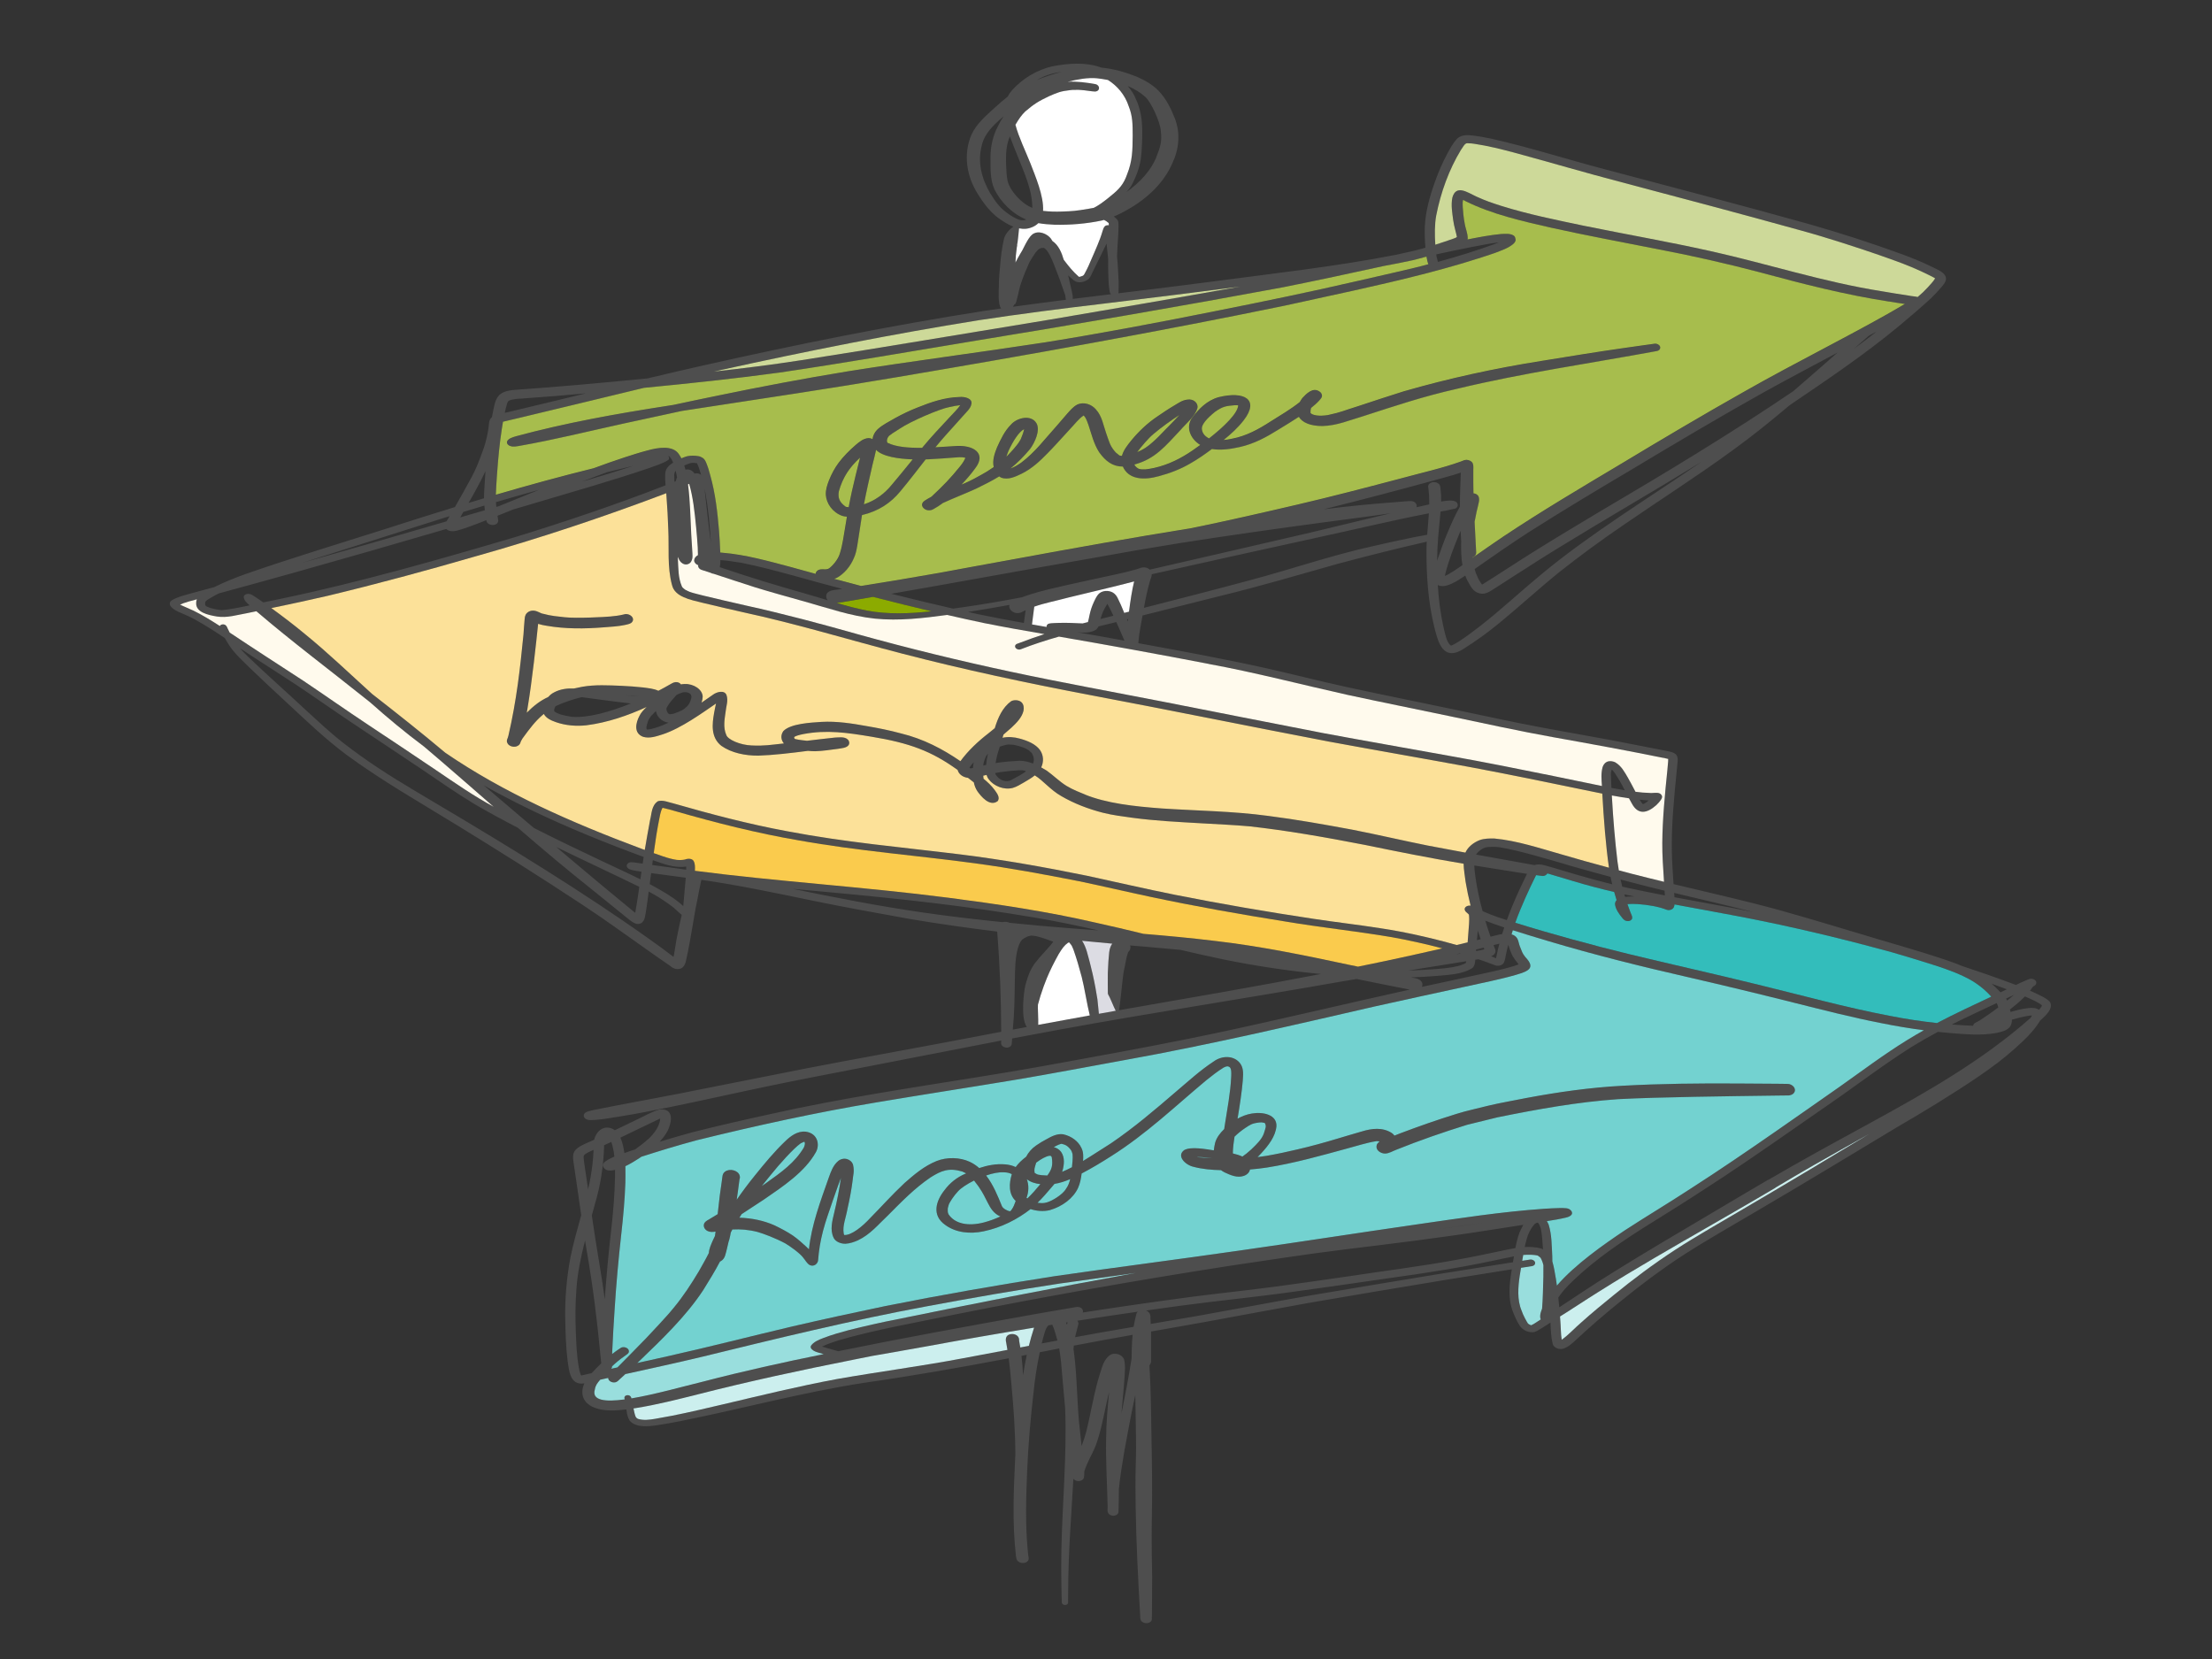
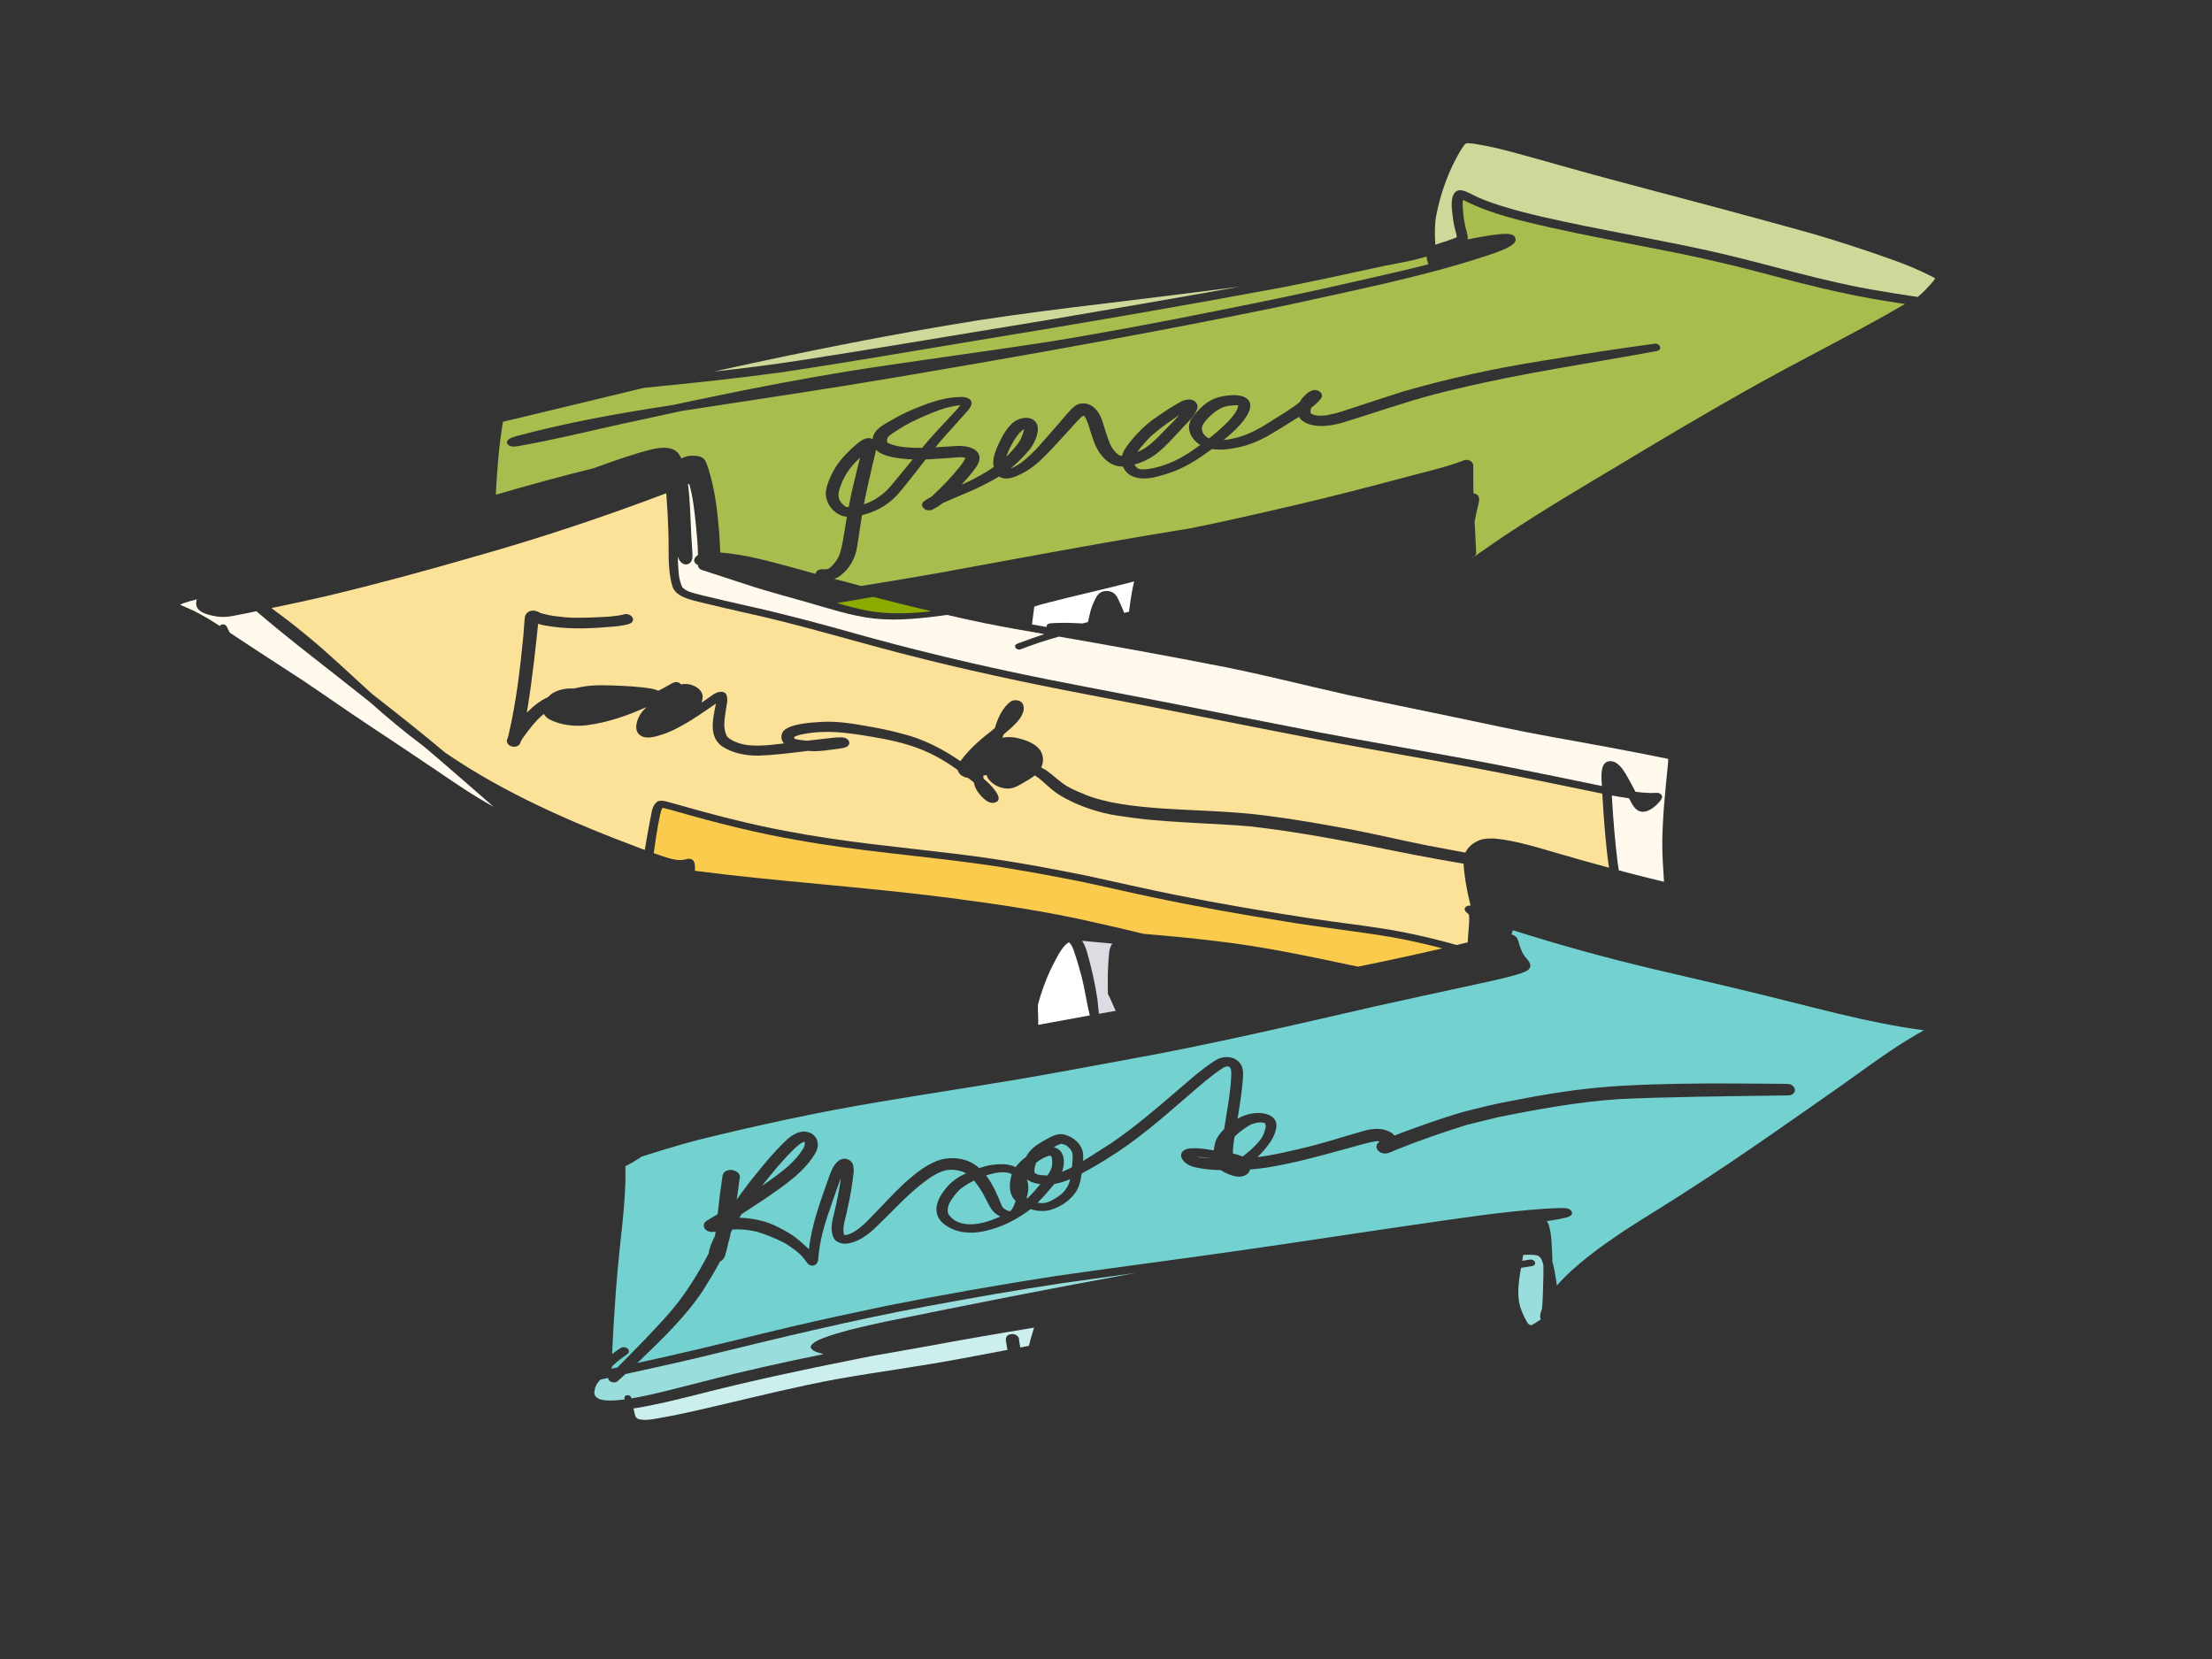
<svg xmlns="http://www.w3.org/2000/svg" viewBox="0 0 2000 1500">
  <rect x="0" y="0" width="2000" height="1500" fill="#333333" stroke="none" />
  <defs>
    <style>.cls-1{fill:#facb4d;}.cls-2{fill:#fff;}.cls-3{fill:#fffaed;}.cls-4{fill:#fce199;}.cls-5{fill:#8cab00;}.cls-6{fill:#ccefee;}.cls-7{fill:#cdd999;}.cls-8{fill:#a7bd4d;}.cls-9{fill:#dcdce3;}.cls-10{fill:#99dedd;}.cls-11{fill:#33bdbb;}.cls-12{fill:#73d2d0;}.cls-13{fill:#4e4e4e;}</style>
  </defs>
  <g id="ALL_MERGED">
    <path class="cls-13" d="m1337.6,524.97c.1.17.13.2,0,0h0Z" />
-     <path class="cls-13" d="m1853.54,905.96c-3.35-3.58-8.47-5.67-13.09-7.97-1.65-.77-3.33-1.51-5.01-2.24.19-.25.4-.48.59-.73.59-.81,1.16-1.64,1.73-2.47.12-.17.25-.34.38-.5.01,0,.02-.02.03-.03,0,0-.01,0-.02.01,0,0,0,0,0,0,.44-.25.88-.5,1.31-.77,1.2-.75,2.03-2.03,1.62-3.26-.23-1.54-1.99-2.84-3.87-3-1.56-.28-2.97.42-4.34.93-2.01.81-3.97,1.7-5.92,2.61-1.43.68-2.86,1.36-4.28,2.04-1.55-.59-3.09-1.18-4.65-1.76-14.46-5.39-29.09-10.48-43.83-15.35-4.43-1.87-8.98-3.55-13.58-5.11-27.84-9.45-56.51-17.13-84.7-25.82-29.26-8.71-58.43-17.69-88.17-25.24-24.77-6.23-49.71-11.97-74.58-17.93-.34-4.98-.67-9.96-.95-14.95-1.34-20.53-.44-41.09,1.4-61.58.87-11.44,2.26-22.84,3.21-34.27.96-8.2-4.67-8.51-12.82-10.18-9.04-1.84-18.13-3.54-27.19-5.3-27.91-5.58-56.08-10.27-84.08-15.55-24.51-4.59-48.8-9.93-73.15-15.04-34.07-7.21-68.29-13.95-102.28-21.39-23.9-5.22-47.52-11.26-71.36-16.69-38.6-8.6-77.66-15.75-116.71-22.88.1-.79.12-1.6.22-2.36.46-5.27.6-5.49,1.58-11.53.71-3.72,1.36-7.44,2.01-11.17,23.91-6,47.8-12.03,71.72-18,35.33-8.63,70-18.87,104.84-28.7,26.03-7,52.26-13.53,78.63-19.62.58-.13,1.17-.25,1.76-.38-.09,1.68-.16,3.37-.2,5.05-.24,24.5,1.28,49.2,7.32,73.25,3.26,12.61,7.77,31.23,27.4,17.81,10.93-6.94,21.3-14.44,31.01-22.5,18.59-15.22,36.02-31.35,54.76-46.45,18.27-14.44,37.21-28.31,56.71-41.64,32.87-22.65,66.82-44.26,98.91-67.66,18.15-13.1,35.38-26.98,52.16-41.22,34.04-23.07,68.24-46.11,99.25-71.92,9.63-8.05,19.18-16.17,28.36-24.56,3.43-3.41,6.81-6.87,9.88-10.51,1.61-1.99,3.33-4.06,3.87-6.41.94-6.75-8.61-9.48-14.31-12.57-8.58-4.15-17.54-7.74-26.64-11.06-26.93-9.78-54.35-18.64-82.17-26.6-61.06-17.12-122.6-33.07-183.97-49.4-34.55-9.01-68.38-19.94-103.34-27.87-5.74-1.25-11.56-2.31-17.44-3-4.93-.68-10.61-.58-14.03,2.84-4.16,4.33-6.67,9.56-9.45,14.54-3.92,7.5-7.32,15.18-10.1,23.02-4.95,13.62-9.02,27.63-9.71,41.87-.2,5.14-.03,12.46.55,19.19-3.2.92-6.43,1.8-9.77,2.64-5.67,1.26-11.34,2.52-17.01,3.78-.04,0-.08.02-.12.02-54.83,10.69-110.78,16.83-166.37,24.22-28.11,3.73-56.28,7.13-84.45,10.55.29-.68.34-1.44.27-2.16.12-2.75.1-5.5.05-8.25-.28-6.1-.76-17.3-1.43-22.74.19-5.51.48-11.02.87-16.52.21-3.35.45-6.71.46-10.06-.03-1.84.13-3.71-.38-5.53-.58-1.39-1.79-2.54-3.06-3.56-.26-.2-.54-.4-.84-.59,4.3-1.77,8.41-3.85,12.29-6.16,18.4-10.17,33.25-24.85,40.68-42.03,6.14-12.99,7.44-27.5,2.12-40.83-3.39-8.67-7.67-17.36-14.49-24.62-5.2-5.33-12.16-9.44-19.46-12.65-10.07-4.05-21.02-7.29-32.24-8.34-.67-.25-1.34-.48-1.99-.69-13.07-4.3-27.95-3.18-41.41-.69-15.18,3.17-28.13,11.52-37.36,21.68-1.66,1.86-2.98,3.81-4.01,5.83-4.1,3.26-7.99,6.7-11.81,10.15-8.17,7.34-16.73,14.9-21,24.35-7.52,17.6-4.59,37.3,5.81,53.72,4.78,7.68,10.3,15.27,17.98,21.26,4.21,2.95,8.92,6.21,14.12,8.22-3.72,2.23-8.18,7.54-8.7,11.99-.44,1.83-.8,3.67-1.13,5.52-1.49,8.33-2.04,16.77-2.82,25.16-.27,3.79-.55,7.58-.48,11.38,0,.02,0,.03,0,.05-.04,3.37-1.04,16.13,2.05,19.79-5.13.74-10.26,1.48-15.39,2.25-85.59,13.37-170.25,30.51-254.25,49.37-16.69,3.76-33.33,7.66-49.95,11.63-.33.03-.65.06-.98.1-41.81,4.09-78.33,7.44-118.59,10.23-17.35,1.14-17.88,8.22-20.55,21.16-.23,1.17-.45,2.34-.66,3.51h0c-2.71,2.23-2.65,5.46-2.95,8.41-.63,5.58-2.31,14.06-5.26,21.83-3.44,9.64-5.95,16.01-10.01,23.72-4.92,9.19-10.05,18.3-15.27,27.38-20.36,6.24-40.64,12.66-60.87,19.18-42.7,13.57-85.72,26.53-127.89,41.19-9.86,3.53-19.59,7.38-28.76,12-5.94,1.6-11.87,3.19-17.81,4.8-5.87,1.71-11.96,3-17.44,5.46-1.84.94-4.24,1.81-4.9,3.63-.18,1.08-.22,2.25.51,3.21,2.24,3.01,5.97,4.84,9.75,6.35,4.06,1.74,8.11,3.51,11.92,5.6,10.08,5.56,18.22,10.83,27.4,16.99,2.02,3.65,4.27,7.22,6.9,10.62,4.39,5.53,9.73,10.49,14.87,15.55,10.7,10.4,21.73,20.57,32.71,30.77,17.97,16.6,35.46,33.63,55.52,48.61,31.65,23.26,66.61,43.18,100.58,64.05,34.18,20.94,76.77,47.7,113.32,71.92,19.19,12.64,37.61,26.04,56.29,39.18,6.64,4.71,13.25,9.46,20.04,14.03,2.65,1.6,4.7,4.13,8.15,4.52,6.66.71,8.11-4.6,8.94-8.9,3.83-16.64,7.16-41.18,10.03-53.98.99-5.35,2-10.69,3.2-16.01.12-.57.26-1.14.39-1.72,34.56,4.93,68.51,12.22,102.51,19.22,28.42,5.84,57.06,10.93,85.67,16.11,26.28,4.46,52.73,8.19,79.27,11.46,2.49,30.88,3.56,61.79,3.64,90.59-17.79,3.35-35.58,6.73-53.35,10.14-40.63,7.63-81.36,14.93-121.94,22.78-38.43,7.54-76.83,15.19-115.22,22.85-26.02,5.12-52.2,9.71-78.16,15-2.91.77-6.38,1.03-8.22,3.23-.78,1.16-.77,2.57.09,3.74,1.05,1.42,3.06,2,5,2.12,9.22-.1,18.29-1.93,27.32-3.33,15.44-2.48,30.74-5.53,46-8.65,28.58-5.83,56.97-12.29,85.52-18.23,27.84-5.88,55.87-11.15,83.84-16.62,43.08-8.25,86.05-16.85,129.12-25.11,0,.18,0,.35,0,.53-.04.66-.05,1.32-.1,1.98,0,0,0,0,0,.01.07,3.24,5.41,5.19,8.31,2.89,1.4-1.09,1.37-2.58,1.44-4.05.01-.22.03-.45.04-.67.06-.64.16-1.73.24-2.6,14.95-2.84,29.92-5.64,44.91-8.36,83.08-15.19,166.8-27.91,250.01-42.61,5.49-.94,10.99-1.86,16.48-2.78,7.65,1.57,15.31,3.14,22.98,4.66,8.36,1.63,16.7,3.3,25.06,4.94-58.23,12.86-116.11,26.73-174.47,39.19-37.19,7.85-74.62,14.92-112.1,21.74-34.12,6.32-68.27,12.57-102.63,17.96-62.88,10.16-126.01,19.57-187.86,33.45-23.82,5.19-47.57,10.6-71.12,16.55-10.08,2.75-20.09,5.65-30.05,8.67,1.92-2.02,3.67-4.14,5.17-6.4,4.73-6.6,10.57-24.43-5.45-22.72-7.44,2.15-13.79,6.19-20.67,9.27-6.52,3.16-13.04,6.3-19.58,9.44-1.91-1.46-4.19-2.34-6.93-2.39-6.36.02-10.04,5.44-11.41,9.92-.08.35-.15.7-.21,1.05-2.17.95-4.33,1.91-6.5,2.86-4.13,1.85-8.43,3.76-11.03,7.09-2.12,3.07-1.81,6.65-1.28,10.02,2.46,16.07,4.66,32.18,7.01,48.26-.18.65-.36,1.3-.54,1.95-3.35,11.98-6.7,23.96-9.17,36.09-3.51,18.67-5.12,37.57-4.74,56.47.31,12.42.61,24.86,2.15,37.23,1.3,8.16,1.84,22.45,15.1,20.34-5.18,11.94.91,21.67,17.08,23.97,6.93.98,13.97.44,20.92-.43.06.36.12.73.17,1.09.49,3.12,1,6.32,2.9,9.11,5.55,6.54,17.07,5.26,25.44,3.99,6.88-1.09,13.74-2.28,20.56-3.63,55.47-11.11,109.84-25.98,166.04-34.63,43.81-6.27,87.29-13.89,130.6-22.15,1,7.54,1.74,15.11,2.37,22.68,2.02,21.41,3.59,42.86,3.64,64.34,0,.1,0,.2,0,.3-.03.59-.08,1.18-.1,1.76-1.4,29.64-2.78,59.42.58,89.01.37,1.95.23,4.19,2.15,5.62,2.43,2.02,7,1.88,8.81-.67.53-.69.66-1.45.63-2.21h.03c-.02-.08-.02-.16-.04-.24-.04-.48-.13-.97-.21-1.45-.15-.82-.24-1.65-.35-2.47-.17-1.56-.31-3.12-.46-4.68-2.02-22.76-1.37-45.61-.44-68.39,1-25.05,3.19-50.06,6.11-75.01.81-8.5,2.69-21.47,5.35-34.03,3.51-.69,7.02-1.37,10.52-2.07,2.36-.47,4.72-.92,7.07-1.39.66,3.65,1.16,7.55,1.69,12.47,1.24,13.68,2.32,27.38,3.65,41.05.23,5.67.39,11.33.4,17,.33,42.72-4.05,85.36-3.91,128.08.03,8.38.15,16.75.36,25.13.05,1.93.1,3.87.16,5.8-.02.65.32,1.27.88,1.72,1.23,1.02,3.56.96,4.48-.34.67-1.12.21-2.48.34-3.69.01-3.86.05-7.71.1-11.57.18-32.66,2.86-65.29,4.68-97.93.66.99,1.73,1.76,3.21,2.06,2.12.51,4.56-.23,5.72-1.76.83-1.27.77-2.67.88-4.07.07-.95.09-1.89.08-2.84.55-2,1.47-4.2,2.67-7.02,3.02-6.93,6.21-11.62,9.01-20.21,4.82-14.62,6.95-29.71,10.73-44.51-1.32,13.97-2.62,27.93-2.7,41.96-.42,20.61.91,41.21,1.38,61.81-.04.95-.11,1.9-.14,2.85-.04,1.97.84,4.22,3.34,4.89,2.87,1.22,6.84-.66,6.6-3.39.24-6.75.31-13.51.34-20.26,1.05-10.92,2.88-22.16,4.97-34.45,3.06-16.93,6.22-33.86,9.87-50.72.19,7.2.33,14.2.36,20.28,1.02,53.22-.65,26.72-.04,79.94.5,33.43,2.24,66.83,4.16,100.22.07,1.65.06,3.42,1.7,4.6,2.25,1.86,6.51,1.76,8.19-.62.85-.66.66-4.52.47-2.09.34-2.69.15-5.4.24-8.1.09-9.89.15-19.77.19-29.66-1.26-62.39.58-45.07-.3-107.46-.59-25.79-.47-51.59-1.83-77.36-.11-2.19-.22-4.38-.33-6.57.95-1.05,1.51-2.39,1.47-4.04-.12-8.83.11-17.67,0-26.5,15.37-2.71,30.75-5.41,46.11-8.15,32.08-5.81,64.07-11.96,96.17-17.68,41.14-7.1,82.34-13.99,123.55-20.8,19.64-3.19,39.3-6.31,58.95-9.42.46-.07.92-.14,1.38-.22-2.09,12.86-3.92,26.25,1.18,38.78,1.59,4.18,3.47,8.31,5.97,12.2,2.2,3.4,6.78,6.16,11.57,5.9,1.43.08,2.68-.49,3.88-1.06,2.31-1.24,4.5-2.62,6.68-4,1.18-.75,2.35-1.51,3.53-2.26.72-.46,1.43-.93,2.15-1.39.27,6.52.51,13.04,2.03,19.44,1.07,3.51,6.37,5.55,10.35,3.85,3.52-1.27,6.19-3.69,8.81-5.92,13.84-12.94,28.28-25.42,43.29-37.47,17.37-14.16,35.48-27.75,54.64-40.28,22.26-14.42,45.71-27.54,68.69-41.18,42.01-24.6,83.49-49.79,125.1-74.84,25.45-14.81,50.53-30.06,74.57-46.38,11.44-7.84,22.51-16.07,32.55-25.12,8.29-7.43,16.53-15.13,22.08-24.17.13-.25.26-.5.39-.75,5.04-4.6,12.41-10.82,9.2-17.02Zm-32.6-6.44c-.38.34-.77.7-1.2,1.08-1.63,1.38-3.31,2.73-4.98,4.08-.27-.61-.58-1.2-.92-1.79,2.37-1.13,4.73-2.25,7.1-3.37Zm-6.44-5.05c-1.9.91-3.8,1.82-5.71,2.73-2.26-2.3-4.9-5.04-7.91-7.73,4.56,1.64,9.09,3.31,13.62,5Zm-7.69,16.4c-5.08,3.81-10.3,7.49-15.66,11.01-.42.26-.83.52-1.25.79-.7.4-1.39.81-2.1,1.18-1.09.67-2.52,1.09-3.21,2.11-.37.48-.52.99-.53,1.5-6.14-.16-12.65-.67-19.23-1.16,6.71-3.41,13.59-6.76,20.53-9.98,6.72-3.09,13.38-6.26,20.05-9.43.57,1.3,1.02,2.63,1.41,3.98Zm-221.88-86.33c-12.87-2.57-25.77-5.02-38.71-7.35-10.75-1.97-21.5-3.93-32.23-5.96-.08-1.3-.18-2.59-.28-3.89,23.76,5.67,47.58,11.19,71.22,17.19Zm-72.54-2.93c1.18-1.06,1.52-2.47,1.62-3.86,15.32,2.87,30.68,5.61,45.97,8.51,43.75,8.02,86.97,17.87,129.64,29.12,7.39,1.91,14.67,3.88,21.91,5.88,12.34,3.64,24.68,7.31,36.89,11.24,13.98,4.42,25.68,8.99,34.95,14.45,4.85,2.98,9.31,6.39,13.23,10.18.45.43.88.87,1.32,1.31.17.18.34.36.51.54.66.72,1.32,1.45,2,2.16-16.51,7.74-33.05,15.47-49.07,23.87-13.77-1.49-27.38-3.48-42.87-6.55-40.11-7.62-79.11-18.52-118.55-28.08-38.93-9.63-78.21-18.26-117.2-27.74-32.6-7.89-71.54-18.59-102.7-28.32,5.27-14.71,12.96-31.19,18.12-41.59.26-.48.51-.97.76-1.46,2.01.27,4.02.54,6.03.78,1.8-.04,3.39-1.04,4.15-2.35.52.15,1.04.3,1.56.45,7.36,2.18,14.7,4.4,22.06,6.58,12.11,3.66,24.39,6.86,36.77,9.77.69,2.46,1.42,4.91,2.19,7.35-.86.98-1.4,2.16-1.45,3.48.43,4.67,3.7,9.13,6.87,12.96.97,1.16,2.28,2.33,4.07,2.47,2.12.4,4.53-.98,4.61-2.77.13-1.91-1.17-3.73-1.76-5.55-.92-2.36-1.75-4.68-2.55-6.98,3.05-.24,6.13-.27,9.18-.04,9.35.66,18.96,2.2,26.38,5.18,1.76.62,4.03.15,5.35-.97Zm-228.41,64.62c-.94-.74-2.04-1.26-3.3-1.55-1.66-.32-3.32-.65-4.99-.98,7.76-.24,15.52-.66,23.25-1.29,11.06-1.07,23.49-1.32,32.49-7.3,1.95-1.84,2.18-4.42,2.44-6.75.02-.2.03-.4.05-.6.59-.1,1.18-.19,1.77-.29.3-.07.62-.13.94-.19,4.99,1.7,9.86,3.46,14.57,5.27,2.95,1.4,6.99.59,8.48-2.02,1.46-2.89,1.5-6.12,2.32-9.17.48-2.38,1.08-4.75,1.73-7.1.72,2.58,1.65,5.11,2.76,7.59,1.36,3.7,4.12,6.84,6.56,10.08-4.65,2.01-15.44,4.7-24.22,6.64-12.77,2.85-25.57,5.61-38.36,8.38-8.3,1.75-16.59,3.54-24.87,5.35.98-1.95.6-4.38-1.62-6.08Zm33.05-31.78c-22.19-6.31-47.69-12.05-68.43-15.1-20.13-3.19-40.46-5.47-60.62-8.54-42-6.32-83.81-13.47-125.3-21.72-26.8-5.34-53.31-11.57-79.99-17.3-37.81-7.72-75.93-14.49-114.46-19.28-53.78-6.62-103.25-10.78-156.81-21-34.86-6.46-68.95-15.47-102.65-25.15-4.49-.98-9.15-3.27-13.81-1.97-6.01,3.91-5.6,11.26-7.14,16.91-1.84,10.2-3.29,17.75-4.83,27.17-.96-.35-1.92-.69-2.87-1.04-64.14-23.96-124.8-50.76-177.51-86.86-21.55-18.13-43.77-35.69-66.15-53.13-20.16-18.2-39.58-36.98-60.89-54.3-9.7-8.09-19.87-15.79-30.21-23.33,17.04-3.55,34.06-7.17,50.97-11.1,44.81-10.76,89.17-22.79,133.18-35.55,58.12-16.35,115.08-35.34,170.86-56.42.69-.26,1.37-.53,2.06-.8.09,1.07.17,2.13.22,3.2.72,9.86,1.32,19.73,1.62,29.6.84,16.73-1.1,33.8,3.37,50.25,2.5,10.72,16.62,13.3,27.58,16.03,12.27,3,24.61,5.78,36.94,8.6,48.73,10.51,95.9,25.05,143.92,37.44,55.42,14.38,111.73,26.36,168.35,37.15,72.5,13.66,144.67,28.45,217.11,42.3,42.8,7.91,85.74,15.32,128.54,23.22,36.12,6.76,72.02,14.23,107.94,21.64,3.57.74,7.15,1.48,10.73,2.19.66,11.56,1.43,23.12,2.43,34.67,1,10.78,2.03,21.57,3.61,32.31-14.45-3.88-28.87-7.86-43.17-12.1-19.86-5.61-39.76-12.36-60.77-14.33-4.28-.02-8.83.02-12.82,1.43-5.8,2.22-10.78,6.31-13.01,11.25-.01.04-.02.07-.04.11-11.41-2.11-22.82-4.24-34.21-6.41-22.84-4.57-45.43-9.92-68.3-14.37-25.12-4.66-50.35-9.17-75.81-12.42-31.85-4.32-64.21-4.61-96.34-6.74-24.73-1.84-49.9-4.55-69.91-12.79.47.18,2.62.9.91.3-2.58-1.06-5.15-2.14-7.73-3.2-3.24-1.43-6.43-2.96-9.38-4.77-6.5-4.05-11.62-9.33-17.75-13.71-1.61-1-3.28-1.99-5.01-2.93,2.37-5.06,2.23-10.85-1.11-15.73-4.04-5.45-11.17-8.39-18.34-10.33-5.01-1.39-10.46-1.84-15.57-.74.31-.99.62-1.95.91-2.87,2.49-2.15,4.96-4.29,7.22-6.29,4.76-4.45,9.59-9.4,10.89-15.36.41-2.52.31-5.43-1.74-7.48-2.15-2.19-6.6-2.55-9.44-1.07-7.9,5.71-11.95,15.01-14.82,24.4-1.81,1.5-3.63,2.99-5.47,4.45-9.79,7.55-18.68,15.93-25.59,25.39-15.88-10.95-33.61-20.24-53.64-25.08-10.16-2.77-20.57-4.86-31.05-6.64-13.39-2.42-27.04-4.56-40.81-3.81-10.01.67-27.98,1.54-34.56,8.26-2.78,3.9-2.16,8.03.45,11.23-11.81,1.24-17.62,2.39-29.19,1.82-10.33-.34-21.69-5.34-22.91-9.57-2.86-6.54-1.62-13.65-.63-20.61.47-5.16,2.68-10.45.79-15.54-1.96-4.63-8.9-2.67-12.19-.15-3.43,2.39-6.88,4.79-10.31,7.15.61-1.78.98-3.63,1.03-5.52-.33-6.62-8.39-11.6-16.21-11.34-1.17.01-2.3.16-3.42.37-1.02-1.36-2.86-2.29-4.95-2.03-2.24.14-3.96,1.64-5.84,2.54-2.62,1.47-5.21,2.97-7.91,4.35-.58.31-1.18.61-1.77.91-4.04-1.94-9.26-2.39-13.8-3.01-6.47-.74-12.98-1.14-19.5-1.47-11.88-.47-23.94-1.19-35.66.89-2.4.46-4.82.96-7.22,1.5-6.34-.23-12.55.55-18.19,3.59-2.07,1.05-3.73,2.44-5.08,4.03-3.48,1.66-6.78,3.56-9.81,5.79-3.53,2.62-6.73,5.49-9.72,8.51.25-1.48.51-2.95.76-4.43,4.15-24.88,7.75-58.77,9.51-75.91,0,0,0-.01,0-.02,2.53.79,5.13,1.4,7.8,1.77,16.97,2.94,34.37,2.77,51.56,1.4,6.35-.52,12.79-.79,18.99-2.11,1.99-.5,4.23-.77,5.84-1.91,4.73-3.92-1.68-9.49-6.86-7.6-3.99.98-8.13,1.48-12.26,1.84-4.59.45-30.37,1.83-41.11.64-7.14-.93-11.04-.82-20.64-3.42.53.18,1.06.37,1.59.55-3.46-.92-6.39-3.46-10.2-3.08-2.82.16-5.42,2.04-6.18,4.23-.44.84-.53,1.74-.61,2.65-.04.34-.09.68-.13,1.03-.52,4.55-.63,9.12-1.03,13.67-2.99,30.19-6.19,59.51-13.65,91.59-.22.68-.41,1.36-.63,2.04-.06.13-.12.25-.17.38-.64,1.34-.88,2.99,0,4.29.96,2.04,3.95,3.42,6.59,3.11,1.32.03,2.46-.59,3.46-1.23,1.31-.98,1.67-2.43,2.13-3.78.45-.96.87-1.63.04-.06.4-.8.85-1.59,1.35-2.36,6.55-9,11.53-15.59,18.11-21.19.42-.35.81-.68,1.2-.99,1.77,3.54,6.11,5.85,11.17,7.53,8.63,2.97,18.09,3.75,27.34,2.74,19.2-2.47,37.34-8.78,54.41-16.54-2.63,2.49-5.09,5.07-6.56,8.16-3.16,5.95-5.5,15.43,3.34,18.79,5.94,1.81,12.26-.5,17.82-2.24,16.82-5.54,35.9-19.49,48.14-27.83-.55,2.59-1.27,5.63-1.72,8.41-1.78,10.01-3.2,22.14,6.52,29.82,9.19,6.46,21.63,8.97,33.56,8.87,13.11-.4,29.85-2.36,44.74-4.32,2.13.2,4.27.33,6.41.34,7.03-.16,13.96-1.33,20.9-2.19,3.28-.6,7.43-.71,9.41-3.26,1.06-1.54.8-3.76-.63-5.08-2.73-2.8-7.83-1.98-11.7-1.82-8.41.88-16.81,1.89-25.2,2.89-1.49-.15-2.98-.32-4.46-.5-2.1-.3-4.24-.53-6.27-1.08-.06-.03-.11-.05-.16-.08-.16-.13-.29-.24-.36-.29-.06-.09-.12-.18-.17-.27-.08-.19-.17-.43-.24-.68v-.03c.09.34.08.2.08-.3.02-.09.05-.17.07-.25,1.43-.91,4.09-1.76,8.18-2.57,21.15-4.02,39.65-1.27,61.58,2.37,34.68,5.72,54.38,13.09,77.94,30.11.86,3.54,4.33,6.48,9.37,7.11,1.75,1.36,3.51,2.71,5.24,4.09.56,2.74,1.51,5.41,3.14,7.89,3.29,4.68,11.16,14.41,18.34,9.13,2.66-3.29-.69-7.35-2.74-10.29-2.76-3.72-6.24-6.97-9.96-10.06-.09-.82-.17-1.71-.25-2.72.98-.23,1.97-.46,2.95-.69.44,1.48,1.14,2.91,2.22,4.22,4.33,5.71,13.32,9.61,21.48,7.54,3.78-1.1,6.98-3.19,10.25-5.04,3.33-1.99,6.77-3.89,9.68-6.29,0,0,0,0,.01-.01,7.52,4.52,14.03,13.13,24.1,18.8,11.41,6.64,24.27,11.59,37.62,15,8.63,2.17,17.57,3.27,26.45,4.5,20.8,2.82,41.86,3.81,62.87,5.03,14.39.89,28.83,1.42,43.16,2.73,33.56,3.73,67.35,9.64,104.39,16.81,29.59,6.1,59.25,12,89.15,17,.04,5.45,1.18,10.99,1.78,16.34,1.2,7.23,2.73,14.41,4.51,21.55-3.05-.38-6.19,1.49-5.15,4.21.49,1.33,1.9,2.19,2.99,3.21.22.23.44.47.64.72.01.04.03.07.04.11.34,2.74.26,5.52.08,8.27-.49,5.56-.89,11.13-1.26,16.69-3.31.8-6.62,1.6-9.94,2.39Zm3.67,7.73c-1.45.23-2.89.47-4.34.7,1.24-.29,2.47-.59,3.71-.89.21.06.42.13.63.19Zm-753.83-78.46c1.04,2.51,4.57,2.96,7.35,3.51,1.92.35,3.85.66,5.78.95-.33,2.29-.66,4.58-.98,6.87-12.52-6.24-25.45-11.97-38.05-18.06-19.6-9.27-39.12-18.67-58.36-28.45-15.11-12.86-30.21-25.74-45.36-38.58,5.97,3.44,12.03,6.77,18.23,9.93,32.22,16.99,66.08,31.77,100.72,45.19,8.54,3.34,17.12,6.61,25.78,9.72-.02.13-.04.24-.06.37-.29,1.9-.57,3.8-.85,5.7-.5-.07-1.01-.14-1.51-.21-2.92-.35-5.81-.97-8.76-1.06-2.59-.12-4.82,2.06-3.94,4.14Zm11.17,18.12c-.94,6.54-1.91,13.08-3,19.6-.26,1.3-.43,2.62-.69,3.92-7.57-6.25-25.18-20.67-32.98-27.25-12.86-10.7-25.63-21.47-38.36-32.26,24.92,12.12,50.15,23.84,75.03,35.99Zm31.55-372.44c.11-.91.29-1.81.62-2.69.08-.05.41-.54.75-.99.44,1.81.83,3.74,1.2,5.77-.49,1.17-.88,2.41-1.21,3.66-.39.15-.77.31-1.16.46-.1-2.07-.18-4.14-.19-6.21Zm848.11,370.16c-10.39-2.55-20.68-5.38-30.92-8.33-10.01-2.84-19.87-6.05-29.92-8.79-4.17-1.17-7.13-1.11-9.4-.24-17.65-3.12-35.29-6.29-52.91-9.52,1.05-1.64,4.21-5,8.47-6.45.73-.11,3.44-.61,4.25-.55-.4.03-.81.07-1.21.1,3.37-.19,6.77-.17,10.1.36,15.8,2.44,45.59,11.21,65.25,17.09,11.55,3.29,23.15,6.5,34.77,9.62.47,2.24.97,4.48,1.52,6.71Zm-.42-103.85c.35.3.67.62.98.95.43.54,1.55,1.92,1.87,2.42,3.03,4.6,4.56,7.2,6.4,10.65.86,1.59,1.7,3.19,2.53,4.8-4.04-.68-8.06-1.4-12.08-2.15-.15-2.81-.28-5.63-.35-8.44-.1-4.23-.44-5.11.65-8.23Zm-535.14-7.91c-7.35.41-14.72.98-21.96,2.12.62-3.95,1.68-8.38,2.98-12.26.24-.78.5-1.62.78-2.51.09-.04.18-.07.28-.11,4.79-1.47,6.09-2.28,11.68-1.69.52.08,1.42.21,1.83.33,2.32.44,4.52,1.21,6.73,1.92,1.25.44,2.48.93,3.61,1.55,3.12,1.79,1.22.53,4.86,3.73,2.02,3.61,2.28,6.67,1.09,9.49-3.76-1.44-7.73-2.42-11.87-2.56Zm5.59,9.59c-3.46,2.56-8.07,5.11-13.55,7.94-4.09,2.25-10.63.58-14.05-5.25-.15-.29-.26-.68-.34-1.12,1.64-.32,3.28-.63,4.94-.88,7.86-1.03,9.85-1.16,16.33-1.64,3.7-.04,4.3-.07,6.68.94Zm-34.45-15.88c-.75,3.29-1.36,6.59-1.59,9.94,0,.03,0,.07-.01.1-.89.2-1.8.42-2.71.63.27-2.41.94-4.7,2.4-8.11.25-.4.8-1.3,1.12-1.65.17-.21.49-.57.79-.91Zm-12.92,7.76c-.33,1.69-.52,3.39-.64,5.08-.88.19-1.65.34-2.28.44-.3-.23-.61-.46-.91-.69,1.03-1.72,2.42-3.29,3.83-4.84Zm-276.26-44.36c-.16-.21-.32-.41-.49-.62-.53-1.02-.98-2.08-1.15-3.19.38,1.49.12.56.11-.32.08-.38.24-.86.37-1.22,2.21-4.08,5.57-7.61,8.75-11.21,1.79-.93,3.59-1.69,5.38-2.25.45-.07,2.15-.43,2.81-.37-.39.03-.79.06-1.18.1.44-.05,1.27,0,1.92.07.41.05.97.2,1.44.35.38.13.84.36,1.24.58.37.25.71.53,1.04.82.2.29.41.58.61.88.98,2.91-1.83,8.5-3.98,10.47-3.77,3.13-3.3,2.73-7.53,4.65-4.26,1.57-3.41,1.55-7.23,2.13-.15,0-.34-.01-.51-.01-.14-.03-.28-.06-.42-.09-.26-.12-.51-.25-.74-.37l-.46-.38Zm.31,8.53c-5.68,2.68-11.39,4.73-15.42,5.64-3.15.55-2.28.52-4.15.46-.03-.04-.07-.08-.1-.12-.07-.19-.14-.37-.19-.53-.22-2.27-.18-.62.19-2.9,1.31-4.62,1.09-4.55,3.89-8.6,1.27-1.32,2.78-2.86,4.45-4.51.73,4.37,3.91,8.46,9.14,10.04.73.24,1.46.41,2.19.52Zm-39.26-24.81c4.87.23,9.37.48,13.75.98-5.05-.25-9.5-.57-13.75-.98Zm5.28,7.4c-19.09,7.73-38.79,13.19-53.13,12.1-8.44-1.24-13.23-2.66-16.14-4.97-.27-2.11.13-2.57,1.08-4.61,1.53-.73,3.31-1.5,5.58-2.46,6.25-2.4,12.12-4.34,18.1-5.74,10.71,1.33,29.33,4.04,38.66,5,1.95.24,3.9.47,5.85.69Zm771.06,220.76c.09.24.17.48.26.71.12.29.25.57.37.86-1.87.51-4.56,1.03-7.3,1.52-.1-.03-.21-.07-.31-.1.03-.41.06-.83.1-1.25,2.21-.55,4.54-1.14,6.89-1.74Zm-6.12-6.76c.26-2.73.53-5.59.8-8.57.84,2.58,1.7,5.15,2.6,7.72-1.13.28-2.26.57-3.39.85Zm15.65,6.21c-.21-.57-.41-1.14-.62-1.71,1.9-.48,3.68-.92,5.28-1.3-.48,1.79-.94,3.59-1.37,5.39-.6,2.59-1.03,5.2-1.65,7.78-1.41-.58-2.89-1.17-4.43-1.77,3.41-1.47,5.26-3.87,2.79-8.39Zm2.12-10.67c-1.82.47-3.64.91-5.46,1.37-1.69-4.86-3.27-9.68-4.72-14.48,5.59,2.24,11.35,4.22,17.12,6.12-.66,1.98-1.29,3.96-1.91,5.95-1.78.25-3.5.63-5.04,1.04Zm9.27-13.65c-2.81-.9-5.55-1.79-8.18-2.67-4.67-1.64-9.27-3.43-13.73-5.42-2.8-10.3-4.97-20.41-6.39-30.28-.51-3.89-1.03-7.6-1.14-11.01,1.17.19,2.34.39,3.52.57,14.71,2.21,29.41,4.82,44.14,7-.54,1.12-1.06,2.29-1.63,3.47-6.19,12.57-11.87,25.34-16.58,38.34Zm104.36-30.22c-.54-2.16-1.04-4.3-1.5-6.44,8.73,2.3,17.47,4.56,26.24,6.75,4.51,1.11,9.03,2.21,13.55,3.3.09,1.48.17,2.91.24,4.3-12.89-2.48-25.75-5.08-38.53-7.92Zm11.05,8.91c-2.82-.07-5.65,0-8.47.28-.23-.76-.46-1.52-.68-2.27,3.04.68,6.09,1.34,9.15,1.99Zm-384.99-210.27c42.32,7.76,83.61,18.63,125.42,27.93,31.2,6.76,62.56,13,93.82,19.57,30.51,6.41,60.94,13.08,91.71,18.63,34.09,6.07,68.14,12.3,102.01,19.19.85.19,1.7.37,2.55.57-.01.78-.02,1.84-.05,2.19-.19,2.7-.43,5.39-.72,8.09-2.23,21.84-4.39,43.74-4.57,65.67-.11,10.54.79,23.51,1.56,35.14-9.72-2.35-19.41-4.75-29.08-7.24-3.93-1.03-7.85-2.07-11.78-3.12-.46-2.69-.88-5.39-1.23-8.11-2.27-19.01-3.86-38.06-4.95-57.14-.05-.82-.09-1.63-.14-2.45,5.15.96,10.31,1.82,15.51,2.56.85,1.59,1.71,3.18,2.61,4.75,5.55,10.36,13.57,9.02,22.08,1.45,1.71-1.71,3.42-3.47,4.57-5.48.65-1.05,1.02-2.35.3-3.43-1.73-3.17-6.01-2.09-9.36-2.05-6.35-.19-10.08-.57-14.33-1.13-2.23-4.27-4.44-8.54-6.85-12.75-2.99-5.04-5.81-10.64-11.6-13.98-1.85-.78-3.87-1.2-5.94-.82-2.93.68-4.57,2.92-5.32,5.18-1.58,5.59-1,11.41-.61,17.16-14.17-2.81-28.26-5.91-42.42-8.74-32.01-6.53-64.06-12.96-96.3-18.67-37.55-6.8-75.17-13.33-112.67-20.32-48.89-9.44-97.7-19.18-146.55-28.74-45.22-8.83-90.63-17.04-135.62-26.66-46.65-9.92-92.86-21.21-138.5-33.88-33.68-9.53-67.54-18.62-101.96-26.2-12.87-2.95-25.76-5.84-38.55-8.99-1.77-.44-3.53-.87-5.28-1.34-1.33-.35-2.67-.7-4-1.06-.96-.26-1.9-.56-2.84-.88-.47-.18-1.55-.61-1.92-.82-.71-.32-1.39-.67-2.04-1.06-1.02-.66-1.9-1.42-2.72-2.25-.18-.3-.36-.6-.53-.9-3.4-7.96-3.1-15.64-3.64-25.58,0-.36,0-.72-.01-1.08.31.75.65,1.5,1.02,2.23.96,1.96,2.58,3.83,5.14,4.48,2.34.58,4.95-.71,5.86-2.48,1.82-2.99,1.19-6.46,1.04-9.67-.36-4.85-.69-9.71-.92-14.57-.79-15.04-.94-30.12-2.87-45.11-.03-.16-.05-.32-.08-.48.35-.15.71-.3,1.06-.45,3.47,11.7,4.93,25.26,6.27,39.07.6,6.18,1.13,12.37,1.49,18.56-.06,3.34.3,5.04.13,6.9-1.86,1.04-3.11,2.45-3.34,4.34-.24,1.74.99,3.41,2.77,4.31.27.14.56.26.86.35-.06.25-.09.5-.07.76.08,1.71,1.69,3.23,3.68,3.68,2.58.83,5.16,1.67,7.73,2.51.74.45,1.58.76,2.5.81,12.53,4.09,25.02,8.27,37.59,12.27,14.9,4.64,30.08,8.67,45.13,12.98,20.76,5.79,41.21,13,63.12,15.32,21.83,2.24,43.8-.42,65.42-3.33,11.1,2.56,22.22,5.04,33.39,7.37,18.11,3.63,36.34,6.84,54.59,9.97-3.71,1.18-7.41,2.42-11.06,3.72-4.63,1.69-9.25,3.41-13.88,5.12-.79.34-1.36.94-1.57,1.64-.67,2.28,2.66,4.32,5.19,3.19,11.28-4.4,22.72-8.09,34.41-11.42,45.23,7.81,90.36,16.01,135.35,24.68Zm389.65,122.68c1.65.17,3.3.34,4.95.48,1.09.09,2.19.16,3.29.2-2.31,2.02-3.68,2.88-5.33,3.4-.99-1.08-2.07-2.67-2.91-4.08Zm-863.76-302.12c.67-.31,1.34-.61,2.02-.9,4.77-1.99,5.35-1.57,9.31-1.24.02.01.05.02.07.03,1.19,1.98,2.67,6.52,3.6,9.93.06.24.12.47.18.7-.85-.79-2.02-1.35-3.72-1.52-.74.01-1.46.12-2.16.28-1.74-2.36-4-3.88-7.04-3.75-.44.02-.86.08-1.27.15-.29-1.24-.61-2.47-.99-3.69Zm18.33,21.02c.32,1.48.62,2.99.89,4.59,2.56,14.4,3.87,28.94,4.77,43.47,0,.16,0,.31.01.47-1.87-12.98-3.23-27.03-4.78-40.18-.29-2.78-.59-5.56-.89-8.34Zm117.88,91.46c-1.81.28-3.72.49-5.22,1.42-3.33,1.76-3.42,5.53-1.23,7.98-6.42-1.95-12.84-3.93-19.3-5.76-25.89-7.32-51.58-15.08-76.87-23.69-.52-.17-1.03-.34-1.54-.5.44-2.12.6-4.27.63-6.43,6.39.44,13.23,1.62,18.73,2.42,15.67,3.1,31.01,7.22,46.32,11.35,15,4.24,30.06,8.33,45.16,12.31-3.44.41-2.13.25-6.67.9Zm34.42,6.3c9.58,2.44,19.18,4.86,28.78,7.24,8.01,1.97,16.04,3.9,24.08,5.81-19.84,2.14-39.44,2.9-58.05-.59-9.39-1.8-18.54-4.27-27.61-6.94,1.5-.15,3-.43,4.46-.6,9.45-1.63,18.9-3.27,28.34-4.91Zm133.97,14.02c1.37-.72,2.7-1.37,4.03-1.99l-1.6,11.57c-13.97-2.51-27.92-5.13-41.78-8.03-2.91-.63-5.81-1.3-8.71-1.94,12.55-1.97,25.06-4.1,37.53-6.39-1.54,4.18,4.45,9.3,10.52,6.78Zm93.2.49c-.47-1.14-.94-2.27-1.4-3.41-1.12-2.74-2.31-5.47-3.67-8.15-.91-2.04-1.87-4.12-3.7-5.74-3.43-3.13-9.82-3.49-13.57-.54-2.67,2.27-3.82,5.34-5.22,8.21-1.56,3.37-2.75,6.85-3.54,10.39-.03.13-.05.26-.08.39-.02.03-.06.17-.13.51-.42,2.13-1,4.95-1.5,6.63-1.6.4-3.2.81-4.8,1.22-7.05-.29-14.09-.7-21.16-.48-1.44.09-7.4.13-9.13.6-1.75.43-2.49,1.78-2.32,3.09-4.4-.76-8.8-1.53-13.19-2.31l2.07-16.07c9.27-3.26,18.61-4.96,31-8.27,19.76-4.87,39.67-9.35,59.31-14.54-1.96,7.74-3.44,17.72-4.66,27.35-1.44.37-2.88.74-4.33,1.11Zm3.52,5.57c-.09.73-.17,1.45-.25,2.17-.27-.63-.54-1.27-.81-1.9.35-.09.71-.18,1.06-.27Zm-12.09,3.03c.46-.11.91-.23,1.37-.34.67,1.48,1.32,2.95,1.95,4.39,1.76,3.82,3.32,7.71,5.03,11.55.15.29.29.59.42.89-.59-.11-1.18-.22-1.77-.32-13.57-2.54-27.19-4.92-40.82-7.26,6.21.52,12.54.62,17.09-2.56.9-.83,1.52-1.77,2-2.76,4.86-1.18,9.77-2.37,14.74-3.58Zm-12.88-3.14c.04-.17.07-.35.12-.51.9-3.42,2.59-7.75,6.04-13.22,1.51,2.56,3.45,6.49,5.47,10.8-.02,0-.05.01-.07.02-3.84.98-7.7,1.95-11.56,2.92Zm33.42-45.2c-1.31.44-3.46,1.01-.96.29-5.82,1.71-11.76,3.12-17.75,4.41-15.19,3.36-30.44,6.5-45.6,9.95-10.72,2.43-21.47,4.85-31.87,8.12-2.79.85-5.56,1.76-8.25,2.81-16.72,3.2-33.52,6.13-50.45,8.58-3.96.56-7.93,1.13-11.89,1.68-18.71-4.27-37.34-8.77-55.9-13.43,23.29-4,46.54-8.15,69.78-12.33,23.51-4.18,47.01-8.38,70.5-12.62,26.9-4.75,53.85-9.33,80.71-14.23,12.62-2.15,25.24-4.27,37.89-6.3,44.21-6.99,88.6-13.24,133.03-19.2,19.78-2.72,39.63-5.05,59.34-8.08.16-.02.32-.05.48-.07-24.06,5.7-48.02,11.67-72.08,17.36-48.65,11.17-97.21,22.59-145.89,33.66-1.34-1.25-3.26-2.07-5.38-2.06-2.1-.05-3.84.86-5.71,1.47Zm261.93-30.94c-3.79.66-7.58,1.37-11.35,2.1-12.79,2.53-25.46,5.42-38.14,8.3-37.59,8.36-73.52,20.8-110.52,30.66-31.94,8.59-64.04,16.81-96.12,25.04,1.43-7.91,3-15.81,5.27-23.59.47-2.28,1.89-4.52,1.83-6.82,48.87-10.93,97.76-21.84,146.72-32.51,34.63-7.45,68.99-15.79,103.83-22.57-.39,6.46-1.04,12.92-1.53,19.38Zm26.14-29.67c-2.26-1.85-8.01-1.38-13.55-.36.01-.31.03-.62.04-.93.07-3.45-.15-6.9-.56-10.34-.18-1.76-.16-3.71-1.91-4.97-3.08-2.69-9.54-1.18-9.28,2.82.79,5.32,1.02,10.65.95,15.98-.13.04-.29.08-.41.11-3.69.81-7.38,1.64-11.06,2.47.76-2.18-.98-4.93-3.94-5.48-1.75-.51-14.82,1.02-15.27.91-22.38,1.6-41.7,3.6-64.64,6.42,33.06-8.23,65.97-16.9,98.75-25.86,8.38-2.37,16.91-4.51,25.11-7.27-.33,10.82-.81,19.33-.78,30.73-4.31,7.46-7.69,15.26-10.98,23.06-3.34,7.88-6.26,15.88-8.99,23.92-.2.68-.42,1.36-.64,2.04.06-7.23.36-14.38.93-21.26.63-7.77,1.55-15.53,2.16-23.31,3.18-.48,6.42-1.08,11.03-2.22,1.18-.05,2.34-.32,3.2-1.02,1.89-1.42,1.7-4.06-.16-5.46Zm5.71,57.12c-5.8,4.08-11.83,8.11-15.81,9.85.1-.77.25-1.35.26-1.67,3.27-13.04,8.3-25.77,13.52-38.36.13-.29.26-.58.39-.87.17,3.21.35,6.41.53,9.62-.03.78-.08,1.56-.09,2.35-.01,6.33.11,12.79,1.21,19.09Zm72.47,7.4c-18.8,15.44-36.32,31.9-55.53,47-8.42,6.49-18.92,14.54-25.99,17.95-.25.11-.52.2-.78.29-.08.02-.15.04-.23.05-.08,0-.15-.01-.23-.02-.05,0-.1-.02-.15-.02-.07-.04-.15-.06-.22-.1-3.96-3.01-5.19-11.56-6.69-17.62-2.46-11.04-4.1-23.75-4.92-36.87.64.25,1.32.44,1.97.68,3.72.77,7.42-.5,10.62-1.98,4.4-2.03,8.34-4.66,12.24-7.28.61,1.61,1.29,3.19,2.11,4.75,2.49,4.26,4.66,9.89,10.84,11.32,5.62,1.52,10.27-2.52,14.44-4.98,6.02-3.83,12-7.71,17.99-11.58,13.53-8.73,27.12-17.41,40.96-25.82,42.02-25.83,85.03-50.56,127.02-76.42-48.23,33.16-99,63.98-143.44,100.63Zm248.13-183.3c-7.11,6.25-14.26,12.47-21.47,18.64-56.63,38.4-115.89,74.1-175.59,109.24-19.55,11.71-39.09,23.42-58.36,35.44-14.07,8.75-36.04,23.21-46.37,29.57-.33.23-.69.41-1.06.58-1.03-1.3-1.95-2.67-2.72-4.08.16.25.27.42.33.53-.29-.47-1.24-2.05-1.41-2.66-1.25-2.52-2.23-5.13-2.94-7.79,16.18-11.36,32.42-22.66,49.15-33.48,30.37-19.28,61.36-37.89,92.5-56.32,38.7-23.24,76.92-45.99,119.33-69.77,22.21-12.3,44.74-24.2,67.21-36.19-6.21,5.42-12.37,10.89-18.61,16.29Zm33.65-19.91c2.11-1.86,4.22-3.73,6.33-5.58,2.27-2.02,4.57-4.01,6.89-6,2.36-1.28,4.73-2.56,7.09-3.85-6.63,5.27-13.42,10.39-20.31,15.43Zm-377.97-119.98c4.17-21.42,11.69-41.84,22.25-59.35.81-1.31,1.66-2.6,2.57-3.86.16-.31.64-.87,1.01-1.29.37-.33.77-.64,1.19-.92l.34-.12c.29-.04.58-.07.87-.11,3.91.18,3.88.14,6.62.56,11.93,1.79,23.56,4.71,35.09,7.75,32.69,8.85,65.07,18.44,97.87,27,53.87,14.24,107.73,28.51,161.34,43.38,23.95,6.5,52.86,15.98,71.89,22.58,9.76,3.4,19.51,6.85,28.97,10.78,5.66,2.35,11.18,4.94,16.6,7.64,1.14.57,2.26,1.15,3.37,1.76.3.16.59.34.89.51.11.07.21.15.31.22-.83,1.44-1.88,2.8-3.03,4.1-3.15,3.55-3.63,4.17-7.85,8.37-1.62,1.48-3.28,2.93-4.92,4.39-2.52-.61-5.34-.69-7.82-1.23-8.21-1.21-16.39-2.57-24.55-3.96-52.99-8.34-103.24-24.84-155.19-36.37-37.91-8.44-76.37-15.14-114.49-22.91-25.15-5.29-50.48-10.37-74.75-18.02-9.15-2.97-12.91-4.16-22.36-8.4-7.96-3.71-18.1-11.05-21.52.89-1.44,6.85-.12,13.89.76,20.74.7,5.29,2.97,12.47,3.31,14.98-.21.15-.41.3-.62.45-.6.29-1.77.85-2.33.99-5.87,2.04-11.28,3.88-16.59,5.57-.6-9.39-.6-18.51.78-26.11Zm31.23,28.35c7.97-1.49,17.9-3.54,25.44-4.41-1.18.51-2.51,1.04-3.98,1.61-16.66,6.07-33.71,11.31-51.1,16.08-.15-.53-.3-1.05-.44-1.58-.2-.79-.43-1.58-.59-2.37-.09-.41-.18-.82-.27-1.22-.09-.54-.18-1.07-.27-1.61,10.37-2.28,20.76-4.48,31.21-6.49Zm-294.35-135.95c5.13,4.25,13.53,22.48,14.07,30.39,1.26,9.86-.09,14.29-4.42,25.21-4.49,10.66-14.04,21.58-26.49,30.43,1.51-1.63,2.88-3.35,4-5.18,4.15-7.34,7.13-15.18,8.68-23.18.84-5.62,1.18-11.29,1.35-16.95.47-12.99.42-26.04-5.46-38.33-1.64-4.33-4.27-8.44-7.5-12.18,5.9,2.52,11.36,5.74,15.77,9.79Zm-75.79-22.54c-7.6,1.96-15,4.47-22.17,7.3,6.98-4.03,14.46-6.34,22.17-7.3Zm-32.7,35.86c8.21-7,12.22-9.41,21.44-13.79,8-3.47,10.38-4.57,19.21-5.58,1.99-.32,1.76-.15,5.86-.25,1.38-.24,8.99.65,6.06.28,3.55.31,7.1,1.13,10.64,1.24,4.81-.28,4.69-5.8.26-6.7-8.2-1.5-16.62-2.58-24.99-2.14,8.49-2.16,18.26-3.94,26.33-3.16,3.23.34,6.62.86,10.05,1.55,8.41,5.27,15.39,13.4,18.79,23.8,3.57,8.96,3.54,16.11,3.58,26.66-.18,13.39-.14,22.6-5.18,35.17-2.86,8.12-6.65,12.92-14.73,19.24-3.36,2.89-9.07,7.19-11.91,8.84-.59.31-1.84,1.1-3.32,1.87-1.15.21-2.64.47-4.85.87-11.65,1.96-13.98,2.14-24.22,2.48-5.61.2-11.25.05-16.81-.6.81-13.56-7.23-31.92-11.4-42.89-4.58-11.48-10.58-23.67-13.59-34.96,3.13-5.44,5.81-9.04,8.79-11.95Zm-7.26,120.49c.5-1.24,1.64-13.21,1.77-14.9,2.11.4,4.29.55,6.54.35,4.21-.51,8.19-2.37,10.91-5.06,4.79.87,9.75,1.2,14.62,1.44,14.34.32,28.77-.88,42.67-3.79.67-.17,1.34-.37,2-.56.81.41,1.68.88,1.94,1.02l.09.06c.09.07.16.11.22.15.59.59,1.39,1.04,2.06,1.59.06.68.1,1.36.12,2.04-1.24-.2-2.57.02-3.51.76-1.39,1.31-1.71,3.19-2.29,4.82-.87,2.72-1.09,3.71-2.04,6.15-3.13,8.42-7,16.65-10.53,24.97-.65,1.6-1.72,3.45-3.04,6.09-.43.99-1.16,2.29-2.02,2.8-1.02.46-2.15.78-3.21,1.06-.26.09-.53-.24-.94-.52-4.83-4.24-8.74-9.12-12.48-14.02-.26-.34-.49-.67-.74-1.01-1.75-6.01-4.51-13.09-10.23-16.9-.48-.8-.96-1.58-1.45-2.29-3.39-4.28-10.96-7.63-16.45-3.84-3,2.42-4.62,5.75-6.37,8.83-1.03,1.91-2.01,3.83-2.94,5.76-.65,1-1.25,2.02-1.8,3.02-1.56,2.62-3,5.28-4.36,7.97.12-4.37.38-8.08.95-11.59-.02-.9.34-2.43.5-3.43.08-.51.11-.89,0-.96Zm51.4,32.24c3.8,2.97,9.67,1.43,13.07-1.22,2.14-1.99,2.79-4.68,4.06-7.06,3.59-7.3,8.54-17.06,12.3-25.11.43,4.01.79,7.69.91,8.67.17,1.79.36,3.58.54,5.37-.06,4.68-.04,9.36.13,14.04.18,4.39.23,8.8.87,13.16.37,1.49.24,3.22,1.46,4.45.03.04.08.06.11.1-11.53,1.4-23.05,2.81-34.57,4.25,0-1.26-.08-3.26-.2-3.58-.14-.5-.22-.83-.28-1-.04-1.57-.66-3.16-.99-4.74-.06-.3-.12-.6-.16-.9-.85-3.69-1.68-7.39-2.57-11.08,1.65,1.55,3.39,3.1,5.31,4.65Zm-61-119.02c.5-3.86,1.54-7.65,2.97-11.34,1.25,3.43,2.58,6.76,3.83,9.91,7.2,18.35,15.1,34.64,16.26,49.74.21,1.95.29,3.63.26,5.09-.9-.44-2.01-1-3.55-1.74-6.4-3.42-16.25-12.94-18.81-22.57-.84-4.55-1.19-9.14-1.31-13.73-.24-5.12-.24-10.25.35-15.35Zm3.49,60.05c-9.19-6.09-12.58-10.87-18.43-20.17-7.58-13.33-11.54-27.73-7.38-43.26,2.5-10.5,10.07-17.74,19.69-26.11-1.94,2.88-3.64,5.88-5.09,8.93-4.56,8.51-6.55,17.71-6.78,26.97.1,9.98-.65,20.43,3.43,29.98,5.71,11.31,15.43,21.87,28.91,27.53-4.33,1.95-8.93-.54-14.35-3.87Zm3.46,80.8c.32-.16.63-.35.92-.59,1.19-1.12,3.58-13.57,4.34-16.01.48-1.55.98-3.24,1.65-4.92,1.29-3.99,4.35-11.18,6.79-16.74,1.54-2.72,3.35-5.59,5.71-8.98,2.62-3.28,4.11-4.19,7.34-4.07.03,0,.07.02.1.03,5.05,2.53,9.39,15.95,14.04,27.88,1.15,3.14,2.25,6.3,3.34,9.46.28.8.57,1.59.84,2.39.38.9.52,1.91,1.01,2.77.16.56.28,2.98.62,4.38-15.96,2.01-31.91,4.1-47.83,6.32.43-.59.81-1.24,1.13-1.92Zm-264.07,58.87c76.63-16.84,153.76-32.25,231.65-44.72,37.87-5.78,75.93-10.63,114.05-15.14,40.85-4.96,81.68-10.02,122.47-15.29-57.07,10.3-114.3,20.03-171.52,29.78-75.01,12.24-149.89,25.03-225.03,36.74-26.21,4.07-52.58,7.37-79.01,10.29,2.46-.55,4.92-1.12,7.38-1.67Zm-192.23,27.64c.22-.08.44-.13.66-.2-.22.07-.44.13-.66.2,0,0,0,0,0,0Zm-3.45,7.29c1.2-3.48.89-4.74,2.34-6.57.18-.12.37-.24.55-.36.52-.22,1.05-.45,1.57-.67.82-.24,1.66-.44,2.52-.54,4.6-.94,5.25-.38,11.22-1.03,18.11-1.25,36.18-2.77,54.23-4.42-22,5.36-44.01,10.72-66.07,15.92-2.36.66-4.82,1.16-7.27,1.69.29-1.34.58-2.69.91-4.03Zm-7.87,59.85c1.1-15.31,2.3-27.91,4.34-41.19.34-2.19.7-4.38,1.08-6.56,3.84-1.07,9.09-1.99,13.46-3.18,38.07-8.99,75.99-18.37,114.02-27.47,40.97-3.95,81.9-8.29,122.61-13.81,59.44-8.81,118.53-19.1,177.73-28.89,92.73-15.17,185.29-31.07,277.49-48.23,30.47-6.08,60.8-12.6,91.09-19.24,9.14-1.67,18.25-3.47,27.3-5.45,3.76-.98,7.52-1.99,11.27-3.03.47,2.84,1.04,5.25,1.73,6.89-12.56,3.61-44.94,10.69-65.18,15.41-41.58,9.6-83.47,18.23-125.45,26.59-51.72,10.38-103.61,20.25-155.88,28.64-59.43,9.14-119.18,16.78-178.54,26.23-39.85,6.52-79.45,14.05-118.84,22.21-12.95,2.63-25.87,5.35-38.77,8.13-1.65.26-3.3.51-4.96.78-46.45,7.19-92.77,15.47-137.68,27.66-3.01.93-6.62,1.97-7.73,4.65-.55,1.78,1.02,3.56,3.09,4.1,2.45,1.01,5.46.25,8.02-.14,31.89-5.59,63.12-13.39,94.61-20.28,17.4-3.83,34.82-7.61,52.27-11.31,5.61-.87,11.23-1.74,16.85-2.59,59.19-9.1,118.46-17.87,177.42-27.92,117.56-19.91,234.91-40.79,351.33-64.8,41.21-9.11,82.7-17.62,123.45-28.07,2.17-.53,4.33-1.07,6.48-1.65.72-.18,1.46-.38,2.2-.61,9.3-2.46,18.56-5.02,27.76-7.74,9.8-3,19.61-5.98,29.25-9.32,6.05-2.36,12.59-4.37,17.23-8.47,1.41-1.29,2.48-3.07,1.7-4.8-.11-1.13-.74-2.21-1.91-2.85-3.13-1.77-7.32-1.3-10.94-1.17-10.26.97-20.34,2.94-30.39,4.92.08-.28.14-.56.16-.86.1-4.7-2.14-9.26-2.82-13.92.07.33.14.66.21.99-.57-2.9-1.02-5.81-1.32-8.73-.24-2.17-.39-4.34-.54-6.51-.03-.88-.06-1.77-.1-2.65-.04-.82,0-1.63.06-2.45.09-.55.2-1.09.35-1.63.83.41,1.65.85,2.47,1.27,23.6,11.68,50.57,17.81,76.95,23.83,32.09,7.14,64.55,13.09,96.86,19.51,31.06,5.93,61.81,12.89,92.18,20.89,38.33,10.38,76.93,20.29,116.68,26.41,4.76.87,9.59,1.52,14.39,2.25-39.95,23.74-99.6,53.15-145.39,79.3-37.64,21.21-74.62,43.18-111.42,65.34-35.85,21.38-71.82,42.69-106.24,65.6-9.35,6.32-18.59,12.75-27.79,19.21,0-.1-.01-.22-.02-.32,1.83-.71,3.19-2.17,3.22-4.46-.42-9.24-.95-18.48-1.43-27.73.22-1.25.45-2.42.7-3.51.61-3.51,1.4-7.01,2.29-10.48.59-2.86,1.73-5.85.65-8.69-.63-1.75-2.59-2.86-4.66-3.06-.03-1.24-.06-2.48-.08-3.72.05-3.26-.23-9.47-.07-15.89-.15-2.55.53-5.29-.63-7.71-.89-1.74-3.12-2.82-5.38-2.94-1.82-.01-3.39.75-4.96,1.41-17.19,6.24-36.68,10.48-57.5,16.18-29.82,7.87-59.68,15.65-89.81,22.69-32.02,7.48-64.09,14.82-96.39,21.43-54.05,8.66-107.86,18.34-161.59,28.26-22.09,3.96-44.12,8.1-66.19,12.14-23.67,4.16-47.37,8.2-71.16,11.91-8.08-2.11-16.14-4.25-24.19-6.41,1.53-.51,2.98-1.19,4.28-2.11,7.28-4.9,11.83-11.94,14.48-19.23,1.88-5.41,2.31-11.08,3.29-16.62,1.03-6.57,1.96-13.15,3.02-19.72,15.05-3.55,26.17-11.01,34.8-21.62,7.89-9.42,15.25-19.13,22.79-28.74.95-.02,1.84-.05,2.67-.08,11.13-.66,14.6-.88,23.62-1.6,2.78-.07,5.72-.74,9.63.28-.6,1.61-2.15,4.54-4.9,7.82-9.19,11.27-14.59,16.72-25.27,26.83-.3.26-.62.5-.93.75-1.02.53-2.03,1.07-3,1.66-1.72,1.12-3.92,2.12-4.7,3.86-1.78,3.2,2.45,7.02,6.52,6.5,1.22-.04,2.48-.48,3.46-1.08.36-.2.71-.42,1.05-.64,2.2-1.26,4.36-2.58,6.33-4.06.3-.23.58-.47.88-.7,10-4.6,20.43-8.56,30.44-13.15,7.06-3.44,14.13-6.97,20.72-11,.55.42,1.13.81,1.79,1.13,6.33,2.38,13.01-.97,18.42-3.54,9.34-4.62,16.6-11.44,23.33-18.36,4.56-4.54,12.59-13.41,19.36-20.82,6.12-6.45,8.65-10.29,13.38-13.47,1.3,1.07,2.36,2.7,4.31,8.33,2.83,8.35,4.75,17.05,9.69,24.79,5.8,8.15,12.26,13.08,21.49,13.04,5.15,11.81,18.99,12.54,32.67,8.67,9.96-2.65,19.54-6.36,28.08-11.34,7.01-3.97,13.47-8.51,19.76-13.19,8.24,1.34,17.15.01,25.14-1.79,12.81-2.83,23.96-8.87,34.39-15.39,6.38-3.96,12.89-7.8,19.11-11.93,3.02,5.23,10.64,8.41,21.42,8.31,12.95-.28,24.72-5.38,36.7-8.88,30.53-9.84,53.68-17.71,85.26-24.86,59.22-14.24,120.15-22.94,180.31-34.06,1.59-.28,2.95-1.42,2.99-2.76.29-1.7-1.31-3.3-3.28-3.76-1.17-.3-2.36-.02-3.53.16-2.62.31-5.23.72-7.84,1.08-6.75.95-13.51,1.91-20.26,2.87-21.2,3.04-47.55,7.32-72.31,11.34-42.33,6.71-84.1,15.82-124.76,27.55-13.74,4.29-27.35,8.86-41.01,13.33-13.96,4.29-14.67,5.34-27.61,8.13-7.6,1.14-13.53.35-15.56-1.93,0-.03-.01-.06-.02-.09-.09-1.64.07-3.11.54-4.47,2.53-2.01,4.97-4.09,7.09-6.4,1.4-1.57,3.24-3.37,2.64-5.42-.16-1.14-.97-2.22-2.07-2.94-6.02-4.41-12.12,2.11-15.58,5.84-.92,1.23-1.69,2.44-2.32,3.62-8.21,6.52-17.54,12-26.61,17.68-10.51,6.77-21.62,12.98-34.56,15.42-2.73.62-5.32,1-7.67,1.2,6.75-5.48,13.12-11.29,18.19-17.89,14.45-18.77.47-26.54-22.66-20.85-10.69,2.96-18.13,10.75-23.77,18.38-6.41,8.3-2.09,19.24,7.1,24.83-2.36,1.73-4.72,3.4-7.01,4.98-10.44,7.18-21.9,12.94-34.53,15.76-6.58,1.38-10.08,1.86-13.85.89-.21-.09-.47-.22-.78-.38-1.2-.7-2.59-1.82-3.42-3.52.22-.07.43-.12.65-.2,18.29-5.13,27.11-16.18,41.09-31.04,5.42-6.38,13.15-12.11,15.28-19.91.96-4.41-3.67-8.6-9.24-7.55-4.51.52-7.99,3.13-11.56,5.22-5.23,3.04-10.16,6.4-15.08,9.76-9.44,6.27-17.4,13.95-24.14,22.2-3.41,4.16-6.96,8.77-8.23,13.69-.33-.01-.64-.04-.9-.09-.44-.07-.87-.16-1.3-.27-.04-.02-.07-.04-.12-.06-.37-.33-2.18-1.68-3.14-2.56.56.58.36.39-.05-.05-.18-.17-.34-.32-.43-.44.12.12.22.22.31.31-.29-.31-.64-.69-.91-1.01-4.32-5.2-4.92-8.43-7.73-16.35-2.59-7.2-3.58-15.18-9.14-21.37-3.77-4.54-10.8-7.38-17.11-4.45-3.76,2.07-6.34,5.27-9,8.21-2.99,3.54-6.07,7.03-9.09,10.55-11.74,12.99-19.56,23.88-32.42,33.67-3.48,2.31-6.23,4.13-9.69,5.29,6.61-5.37,12.48-11.38,17.71-17.67,4.22-5.72,9.47-16.93,5.69-23.3-4.83-8.03-17.42-4.93-22.81,1.06-6.06,6.02-9.4,13.49-12.75,20.7-2.32,5.75-4.4,11.89-3.04,17.93-4.21,2.96-8.25,5.41-10.78,6.73-3.41,1.95-8.77,4.96-15.32,7.86-.98.42-1.98.82-2.97,1.22,4.46-4.75,8.71-9.62,12.42-14.79,10.41-13.58-1.86-21.41-18.62-19.98-5.78.37-11.67.78-17.45,1.08,2.87-3.49,5.78-6.95,8.81-10.35,5.35-6.06,10.75-12.08,16.21-18.06,2.84-3.38,6.86-6.6,7.55-10.82,1.04-4.99-6.16-6.75-11.02-6.23-13.31.32-25.69,4.68-37.47,9.38-7.19,2.8-14.07,6.09-20.65,9.75-5.2,3.06-10.89,5.78-15.25,9.65-2.85,2.56-4.65,5.93-5.05,9.37-1.02-.62-2.22-1.01-3.61-1.01-4.67.24-8.69,3.72-11.74,6.31-5.64,4.91-10.9,10.16-15.22,15.9-3.74,5.03-6.58,10.47-8.83,16.05-1.62,4.27-3.11,8.7-2.81,13.21.53,7.67,5.99,15.64,14.77,18.83,1.39.41,2.83.67,4.29.8-.54,3.15-1.07,6.3-1.56,9.45-1.43,7.84-2.29,15.8-4.73,23.49-1.61,6.07-7.4,12.09-9.85,13.73-.32.2-.66.37-1.02.52-.39.09-.77.17-1.17.24-.31.06-.62.09-.93.13-1.06.03-2.13-.03-3.19-.06-3.73,0-5.63,1.99-5.83,4.16-7.37-2.01-14.73-4.04-22.08-6.09-20.43-5.38-40.9-11.28-62.38-13.04-.56-.06-1.15-.11-1.76-.15,0-.06,0-.13,0-.19-.22-6.52-.65-13.04-1.14-19.56-1.4-16.73-3.27-33.49-7.85-49.86-.97-3.59-1.95-7.18-3.37-10.66-.8-1.89-1.53-3.99-3.5-5.29-1.27-.69-2.61-1.49-4.18-1.61-3.28-.51-6.7-.56-9.95.1-1.77.54-3.5,1.17-5.17,1.89-.68-1.32-1.45-2.62-2.34-3.89-5.52-8.16-18.97-5.79-27.93-3.35-7.13,1.87-14.12,4.09-21.07,6.36-9.4,3.07-18.68,6.37-27.9,9.79-29.77,7.35-59.25,15.43-88.52,24,.15-6.09.68-12.19,1.04-18.27Zm317.95,29.53c-.71-.05-1.44-.16-2.4-.32-.11-.05-.2-.11-.31-.16-6.28-4.42-7.04-8.62-6.15-14,3.66-12.77,9.33-21.19,19.16-30.39-2.61,10-4.94,20.05-7.3,30.09-1.09,4.91-2.08,9.84-3.01,14.77Zm57.9-43.25c-6.17,7.59-12.31,15.19-18.66,22.67-6.72,8.28-15.08,14.57-25.44,17.97,2.31-12.08,5.06-24.09,7.84-36.1.93-4.01,2.09-7.99,2.9-12.01.06-.39.13-.79.2-1.19,5.95,6.22,20.61,8.2,33.17,8.66Zm-23.28-17.3c.13-.77.36-1.52.67-2.25.17-.29.42-.66.69-1,.18-.89,5.96-4.65,10.26-7.26,9.8-6.61,35.12-17.52,44.8-19.54,4.37-.87,7.48-1.51,9.88-1.68-2.25,3.42-6.86,7.87-10.6,11.96-7.79,8.39-15.7,16.71-22.9,25.44-.32.39-.64.78-.96,1.17-12.42.16-23.55-.76-31.07-4.42-.09-.07-.17-.13-.26-.2-.08-.11-.16-.22-.23-.32-.09-.22-.17-.43-.22-.56-.03-.28-.05-.57-.05-.85-.01-.17-.02-.33-.02-.49Zm107.98,14.92c.54-1.77,1.22-3.62,2-5.53,4.21-8.85,9.22-16.94,14.07-19.44-.49,2.42-1.74,6.05-2.97,8.85-.18.34-.38.72-.55,1.01-3.09,5.62-9.76,12.11-11.56,14.08-.32.35-.66.69-1,1.04Zm176.72-25.45c-.14-3.86,4.68-9.36,12.06-15.29,6.97-4.87,9.91-5.21,17.62-5.85.89-.04,1.78-.04,2.67.02.16.03.33.07.52.12-.47,7.23-12.6,19.03-26.38,29.86-4.71-2.42-6.3-5.57-6.5-8.87Zm-58.45,21.27c3.56-4.8,10.35-12.89,14.99-16.6,6.38-5.47,15.72-12.17,23.16-16.96-2.84,3.27-5.61,5.85-8.11,8.55-7.22,7.14-13.66,14.94-22.35,20.96-2.3,1.53-4.98,2.9-7.69,4.05Zm-455.32,12.3c-15.73,5.19-31.1,9.8-46.67,14.4,3.84-1.5,7.68-2.99,11.53-4.46,3.78-1.44,7.59-2.83,11.4-4.21,7.88-1.94,15.76-3.85,23.67-5.71.02,0,.05-.01.07-.02Zm-85.52,21.77c-12.13,4.93-24.23,9.92-36.39,14.79-.75.22-1.5.44-2.25.65-.15-1.44-.26-2.88-.33-4.32,12.91-3.81,25.88-7.51,38.98-11.12Zm-56.72-.66c2.93-5.3,5.72-10.69,8.27-16.18-.48,6.34-.88,12.69-1.21,19.03-.12,1.82-.15,3.64-.12,5.46-4.64,1.38-9.28,2.77-13.92,4.17,2.48-4.31,4.92-8.61,6.98-12.49Zm-11.72,20.65c6.34-1.94,12.67-3.85,18.99-5.75.12,1.4.27,2.81.45,4.21-7.43,2.16-14.87,4.32-22.3,6.47.91-1.58,1.87-3.23,2.86-4.93Zm-51.49,16.13c9.82-3.16,19.69-6.23,29.53-9.35,3.19-.99,6.35-1.97,9.52-2.95-.87,1.45-1.75,2.91-2.6,4.37-.05.1-.1.2-.16.3-22.3,6.44-44.59,12.88-66.87,19.38-21.07,6.08-42.17,12.09-63.3,18.04,31.23-10.05,62.65-19.71,93.87-29.78Zm-181.98,65.63c.22-.38.44-.76.65-1.14.71-.65,1.48-1.25,2.36-1.77,2.83-1.77,5.98-3.51,9.35-5.2,45.69-12.34,91.17-25.18,136.57-38.2,23.04-6.72,46.11-13.38,69.17-20.06.05.05.07.11.12.16,2.39,2.29,6.5,2.18,9.71,1.27,3.54-.92,6.96-2.09,10.35-3.32,5.38-1.92,10.69-3.97,15.98-6.05,0,.01,0,.03,0,.04.31,5.48,10.78,5.9,10.75.23-.22-1.42-.45-2.85-.67-4.27,1.2-.48,2.4-.96,3.59-1.43,3.55-1.42,7.1-2.84,10.64-4.27,6.07-1.79,12.15-3.56,18.22-5.37,34.74-10.4,69.79-20.21,103.96-31.83,6.08-2.28,12.75-4.11,17.99-7.54,1.22-1.05.87-2.47-.03-3.62.36.09.7.2,1,.34,1.31,1.3,2.45,3.25,3.46,5.7-4.17,2.58-7.2,5.7-7.18,10.5-.18,3.33.02,6.66.31,9.99-45.13,17.62-93.12,33.68-136.82,47.08-64.29,18.99-140.47,40.84-210.63,55.41-4.97.97-10.53,2.16-16.2,3.39-2.18-1.53-4.37-3.04-6.61-4.5-2.24-1.29-4.31-3.35-7.25-3.22-1.71,0-3.43.85-3.84,2.27-.28,3.23,2.66,5.77,5.26,8.12-10.39,2.19-19.94,4.03-25.51,4.32-1.98-.25-3.96-.53-5.9-.95-1.43-.28-2.84-.65-4.22-1.06-1.31-.47-2.59-.99-3.79-1.62-.04-.07-.18-.21-.35-.39-.14-.34-.27-.68-.41-1.02-.08-.65-.1-1.31-.04-1.96Zm22.2,27.29c-.41-.8-.8-1.59-1.16-2.37-1.01-1.56-1.13-3.63-3.09-4.62-1-.49-2.27-.51-3.31-.09-.6.25-1.05.67-1.32,1.17-7.65-4.9-15.4-9.73-23.73-13.83-2.26-1.05-4.55-2.06-6.85-3.04-.92-.4-1.84-.81-2.76-1.21-.9-.39-1.77-.81-2.62-1.26,1.01-.47,2.05-.9,3.11-1.29,2.45-.93,7.19-2.2,12.13-3.51-.46,1-.71,2.09-.67,3.31-.38,8.41,10.54,10.89,18.77,12.25,9.24,1.5,18.45-1.52,27.42-3.05,2.75-.57,5.49-1.14,8.24-1.71,31.86,27.28,65.92,52.8,98.88,79.19,1.38,1.08,2.72,2.17,4.09,3.25,15.56,13.88,31.75,27.31,48.74,40.02,21.33,18.08,42.04,36.25,62.82,54.35-18.56-10.16-33.98-20.86-52.54-33.45-20.16-13.69-40.58-27.14-60.89-40.67-19.75-13.07-38.99-26.65-58.63-39.83-22.26-14.48-44.59-28.89-66.63-43.59Zm405.01,272.23c-1.87,8.97-2.25,14-3.68,21.06-11.02-8.7-31.39-22.88-45.46-32.58-60.98-41.69-125.12-80.16-189.49-118.26-21.18-12.58-42.88-26.42-63.69-42.69-11.93-9.27-22.71-19.48-33.68-29.5-17.54-16.44-35.74-32.41-53.04-49.03-2.36-2.22-4.51-4.56-6.5-6.95,16.92,11.25,34.23,22.11,51.2,33.31,16.89,11.28,33.39,22.95,50.28,34.23,20.65,13.82,41.43,27.5,62.04,41.36,15.93,10.72,31.57,21.76,48.17,31.81,12.9,7.52,26.09,14.66,39.46,21.58,22.03,19.02,44.39,37.91,67.86,56.5,8.99,7.32,18.09,14.55,27.06,21.89,2.68,2.14,5.21,4.42,8.09,6.38,1.67,1.15,3.83,2.35,6.13,2.14,5.81-.86,5.67-7.07,6.53-10.85.98-6.14,1.79-12.3,2.56-18.45,7.92,4.18,13.09,7.56,20.4,12.87,3.5,2.46,6.13,5.64,9.48,8.2-1.33,5.65-2.55,11.32-3.71,16.99Zm7.19-48.88c-.71,8.01-1.37,16.02-2.11,24.02-1-.96-2.01-1.91-3.12-2.78-3.46-2.87-7.23-5.49-11.14-7.95-5.2-3.26-10.58-6.3-16.08-9.21.46-3.4.89-6.7,1.31-9.93,10.42,1.44,20.86,2.79,31.29,4.17-.05.6-.1,1.16-.16,1.68Zm.55-8.94c-4.67-.63-9.34-1.28-13.99-1.96-5.59-.75-11.17-1.52-16.75-2.3.19-1.47.38-2.92.57-4.37,9.56,3.31,19.57,7.41,30.16,5.8.03.82.03,1.79.01,2.83Zm292.55,48.08c-2.02-1-4.55-1.23-6.74-.68-24.77-2.53-48.21-5.26-73.15-8.89-39.13-5.71-77.81-13.24-116.34-21.2,11.82,1.1,23.65,2.18,35.47,3.28,63.07,5.89,120.6,12.07,182.56,22.57,19.65,3.29,39.05,7.35,58.35,11.73-17.12-1.28-34.5-2.58-52.79-4.2-9.41-.88-18.49-1.74-27.37-2.63Zm19.83,40.96c-2.65,4.83-4.22,10.07-5.65,15.23-1.22,4.89-4.73,29.59,1.25,37.96-4.22.79-8.45,1.57-12.67,2.36.04-.6.08-1.18.12-1.78,1.25-12.45,1.44-24.94,1.63-37.42.1-4.24.18-8.51.23-12.82.21-10.17,1.48-21.22,4.82-27.1,1.83-2.53.83-1.71,4.11-3.87,2.88-1.53,2.17-1.09,4.5-1.76.43-.11.87-.21,1.32-.28,1.34.15,2.69.29,4.03.44,2.24.5,5.41,1.36,9.05,2.66.12.04.23.08.35.12,1.04.37,5.09,1.81,6.02,2.18.11.04.24.09.36.14-2.05,3.46-10.94,12.17-14.89,17.45-1.83,2.04-3.32,4.22-4.57,6.5Zm5.92,51.27c.24-4.15-.55-16.99-.24-18.27.74-2.67,1.52-5.34,2.29-8,1.93-6.03,3.79-11.18,5.82-16.07,2.94-7.1,6.23-13.65,10.58-21.51,3.09-5.05,5.03-7.91,8.41-10.31.26-.12.51-.22.7-.3.12-.03.24-.05.37-.08.08.07.16.13.22.18,2.92,3.56,1.86,2.32,3.63,6.11,2.94,8.26,5.35,16.63,7.57,25.03,2.28,8.6,4.96,25.67,7.28,34.69-15.55,2.8-31.1,5.65-46.63,8.53Zm54.87-10.01c-.41-4.05-1.09-11.42-1.34-13.17-.99-6.39-2.37-14.19-4.32-22.83-.73-3.22-1.53-6.56-2.43-9.99-1.93-6.73-3.09-13.89-7.11-20.04,2.39.23,4.77.46,7.16.69,6.71.65,13.42,1.27,20.13,1.9-3.4,4.65-2.8,10.71-3.48,15.98-.02.4-.05.76-.07,1.14-.5,8.1-.59,10.54-.51,19.65.03,2.66.06,5.33.07,7.99,0,.1,0,.08.01,0,0,.68.22,1.36.66,1.94,1.21,1.78,4.26,9.79,6.44,14.05-5.08.9-10.15,1.8-15.22,2.71Zm21.32-3.79c-1.07.19-2.13.38-3.2.57,1.71-9.3,3.16-29.37,4.48-35.89.27-1.1.5-2.22.72-3.33.88-4.44,1.51-8.94,3.09-13.25.03-.04.06-.08.09-.13,1.34-1.21,2.11-2.83,2.01-4.47-.01-.53-.13-1.03-.29-1.52,4.74.4,9.48.79,14.22,1.19,10.77.9,21.15,1.82,31.32,2.81,13.16,3.09,26.35,6.07,39.62,8.82,28.74,5.8,57.94,10.23,87.36,13-59.58,11.51-119.56,21.76-179.42,32.2Zm212.95-38.82c-2.92-.61-5.85-1.2-8.77-1.81-39.85-8.53-79.87-16.76-120.71-21.48-22.53-2.71-43.63-4.67-64.42-6.37-14.53-3.53-29.07-7.02-43.72-10.21-43.51-10.04-88.03-16.65-132.65-22.43-77.03-9.93-154.42-14.63-229.28-24.36.01-.26.03-.52.04-.78.08-2.72.17-5.6-1.22-8.13-1.47-2.34-5.14-2.33-7.73-1.3-2.41.54-4.96.57-7.44.35-4.37-.62-8.56-1.87-12.65-3.26-2.63-.91-5.26-1.82-7.9-2.73-.11-.04-.23-.08-.34-.12,1.47-10.9,3.07-21.43,5.36-32.62.66-3.69,1.6-6.8,2.62-8.36,3.94.79,7.76,1.94,11.59,3.02,36.59,10.51,73.75,19.95,111.74,26.43,52.58,9.48,109.01,13.88,158.84,20.67,31.77,4.24,63.18,10.08,94.46,16.25,21.38,4.44,42.58,9.47,63.93,13.98,40.44,8.6,81.3,15.87,122.32,22.39,31.91,5.39,64.26,8.76,96.16,14.15,15.51,2.79,31.02,6.22,45.99,10.19-25.29,5.87-50.71,11.35-76.23,16.53Zm45.45,3.48c8.9-1.43,17.81-2.86,26.71-4.27,8.59-1.38,17.19-2.75,25.78-4.14-.09.56-.39,1.3-.49,1.54-.01.02-.03.05-.04.07-7.94,4.91-27.17,5.46-41.38,6.39-3.44.19-6.99.31-10.58.41Zm-676.84,134.01c.15-.07.32-.12.48-.19,0,.03,0,.05,0,.08-.21,2.36-.9,4.68-1.89,6.9-.74,1.5-1.57,2.97-2.57,4.37-4.5,6.12-5.8,6.83-12.55,12.35-2.05,1.53-3.92,2.93-5.73,4.24-.81.26-1.63.52-2.44.78-2.36.89-4.8,1.69-7.24,2.5-.67-5.05-1.79-9.94-3.62-13.91,11.88-5.67,23.63-11.53,35.56-17.12Zm-57.48,73.31c3.89-14.08,6.2-28.46,6.96-42.88.23-2.57.18-4.65.22-6.46,2.19-.99,4.38-1.98,6.55-3,1.47,4.3,2.3,8.69,2.77,13.29-3.09,1.28-6.02,2.77-8.62,4.69-1.11,1.03-2.08,2.46-1.68,3.86.32,1.58,1.87,3.06,3.66,3.67,2.37.66,4.82.35,7.21-.24.02,2.21,0,4.47-.01,6.8-.27,15.72-1.67,31.4-3.38,47.05-2.44,21.05-4.36,42.13-5.89,63.23-1.26-9.7-2.66-19.39-4.32-29.05-2.63-15.61-5.07-31.24-7.38-46.88,1.32-4.73,2.63-9.43,3.9-14.08Zm-9.42-41.81c-.25.26-.5.52-.76.78.61-.42,1.21-.83,1.82-1.25.8-.44,1.6-.87,2.44-1.25,1.2-.54,2.38-1.09,3.58-1.63-.02.69-.04,1.38-.09,2.07-.48,9.01-1.07,13.25-2.52,22.3-.64,3.8-1.44,7.58-2.33,11.35-.17-1.22-.35-2.44-.51-3.66-.94-6.7-1.97-13.4-2.97-20.1-.15-.96-.26-1.93-.37-2.89-.11-.85-.17-1.71-.2-2.57.11-.98-.08-1.35,1.9-3.17Zm-3.94,200.66c-.18-.26-.41-.58-.62-.9-.54-1.38-.95-2.78-1.25-4.21-.15-.76-.29-1.51-.43-2.27-1.87-10.34-2.24-20.82-2.68-31.25-.53-13.32-.55-26.67.57-39.97.87-13.63,3.94-28.43,7.75-43.45.47,2.95.96,5.91,1.46,8.86,5.64,31.98,9.56,64.13,12.59,96.34.2,1.94.4,3.88.61,5.82-1.58,1.51-3.13,3.05-4.63,4.61-1.28,1.44-2.67,2.84-4.02,4.26-4.02.91-7.25,1.65-9.34,2.15Zm44.44,18.85c-.79-.89-2.4-1.3-3.65-.87-1.13.26-1.9,1.26-1.84,2.21.08.49.16.97.24,1.46-17.71,2.38-30,1.05-26.97-9,.6-3.82,2.2-5.7,4.8-8.8,2.42-.55,4.84-1.09,7.26-1.64,0,.05-.01.1,0,.15.1,2.51,3.31,4.4,6.28,3.84,2.32-.43,3.47-2.35,5.07-3.62,1.39-1.28,2.77-2.56,4.16-3.83,23.21-5.14,46.46-10.17,69.54-15.69,67.47-16.5,135.01-33.02,203.74-45.74,39.8-7.41,79.73-14.4,119.86-20.5,22.85-3.27,45.72-6.44,68.59-9.58-76.04,13.83-151.76,28.8-227.33,44.24-14.56,3.21-29.17,6.33-43.34,10.59-4.13,1.22-8.18,2.61-12.16,4.12-4.23,1.6-8.71,3.51-11.04,6.93-.65,1.09-.11,2.51.93,3.33,1.59,1.64,4.09,2.36,6.43,3.06,1.38.38,2.75.77,4.13,1.17-36.55,7.41-72.91,15.44-108.79,24.8-17.92,4.37-44.14,11.75-65.04,15.25-.16-.67-.4-1.31-.86-1.87Zm354.91-19.05c-.02-.33-.03-.65-.05-.98-.23-5.55-.7-11.08-1.37-16.59,1.61-.31,3.23-.62,4.84-.93-1.33,6.14-2.46,12.31-3.42,18.51Zm9.78-42.36c-1.69,5.22-3.18,10.48-4.5,15.77-2.59.49-5.17.98-7.76,1.47-.32-2.03-.65-4.07-1.03-6.09,0-.36-.02-.59-.04-.73.15-2.49-2.02-5.21-6.12-5.34-5.52.08-6.57,3.86-5.56,7.65.41,2.24.78,4.48,1.13,6.72-13.28,2.52-26.55,5.03-39.84,7.5-37.94,7.19-76.42,12.19-114.48,18.88-34.61,6.43-68.59,14.78-102.68,22.81-15.49,3.58-30.92,7.33-46.58,10.39-4.91.97-9.85,1.86-14.8,2.7-5.09.87-10.5,1.62-15.51.11-2.69-1-2.78-3.79-3.43-5.84-.2-.94-.47-2.24-.77-3.65.6-.08,1.2-.17,1.8-.25,19.12-3.05,37.71-7.8,56.31-12.45,46.75-11.96,94.13-22.11,141.72-31.55,5.36-1.08,10.72-2.14,16.08-3.22,1.28-.22,2.55-.43,3.83-.65,15.13-2.58,30.2-5.37,45.31-8.01,32.3-5.97,64.7-11.6,97.17-16.92-.09.24-.18.48-.25.71Zm7.11,13.58c.86-3.51,1.78-6.9,2.75-10.05.94-3.24,2.06-5.21,3.42-6.37,1.13-.18,2.26-.37,3.39-.55.47,1.15.99,2.29,1.41,3.45,1.37,4.18,2.41,7.62,3.24,10.85-4.74.89-9.47,1.78-14.21,2.68Zm22.82-16.87c-.29-.76-.57-1.45-.84-2.06.47-.07.94-.15,1.41-.22-.19.76-.37,1.52-.56,2.28Zm58.59,21.54c-.07,2.9-.1,5.8-.14,8.7-.03.24-.06.47-.1.71-2.47,16.2-5.77,32.77-9.04,49.33.22-2.67.43-5.34.65-8.01.67-7.61,1.47-15.2,1.97-22.82.28-6.02,1.2-12.18-.29-18.13-1.43-4.41-8.62-6.91-13.03-3.74-5.57,4.27-6.78,10.82-8.76,16.57-5.49,17.35-8.05,35.18-12.46,52.7-1.12,4.28-2.55,8.5-4.14,12.68-.53-4.51-1.04-9.02-1.48-13.53-2.84-23.77-2.34-47.73-5.47-71.46-.1-.7-.23-1.48-.38-2.31.08-1.13.18-2.27.3-3.39,17.69-3.39,35.42-6.61,53.17-9.77-.36,3.35-.57,6.35-.78,12.48Zm4.13-31.25s0-.02,0-.03l-.02.07c-.02.07-.04.15-.05.22-.06.24-.11.48-.17.72-.79,3.42-1.57,6.85-2.2,10.29-.01.1-.02.19-.04.29-11.17,1.9-22.33,3.81-33.47,5.8-6.47,1.17-12.94,2.38-19.4,3.57.37-1.82.79-3.63,1.31-5.44.52-2.05,1.05-4.09,1.57-6.14.29-1,.05-2.04-.6-2.91-.09-.14-.21-.26-.32-.39,18.24-2.84,36.5-5.57,54.79-8.2-.68.6-1.18,1.33-1.4,2.14Zm340.55-46.83c-1.81.28-3.62.56-5.43.85-19.41,3.05-38.83,6.1-58.22,9.23-40.72,6.68-81.42,13.44-122.08,20.34-33.57,5.9-67.01,12.3-100.57,18.28-13.72,2.42-27.47,4.74-41.22,7.06-.1-1.82-.2-3.63-.27-5.45.3-2.94-.98-5.59-3.97-6.69,10.2-1.45,20.41-2.87,30.62-4.26,34.32-4.62,68.88-7.94,103.15-12.77,29.1-3.97,58.13-8.22,87.18-12.41,30.68-4.25,61.29-8.93,91.42-15.31,6.75-1.38,13.47-2.89,20.24-4.2-.29,1.78-.57,3.56-.86,5.33Zm-12.05-9.99c-13.5,2.9-27.04,5.67-40.69,8.08-31.61,5.72-63.64,9.71-95.47,14.54-25.42,3.67-50.84,7.36-76.35,10.63-21.97,2.82-44.04,5.13-66,7.99-32.89,4.4-65.72,9.11-98.47,14.18.69-1.61-.18-3.7-2.16-4.51-2.64-1.21-5.55.05-8.29.34-11.87,1.95-23.7,4.07-35.54,6.14-58.49,10.52-116.96,21.12-175.06,33.01-3.02-.75-5.97-1.72-8.95-2.55-1.95-.54-4.02-1.11-5.71-1.62,4.63-2.34,9.79-3.94,14.82-5.62,34.28-9.95,70.03-16.01,105.23-23.37,82.25-16.45,165.05-31.07,248.24-44,32.53-4.76,68.24-10.44,104.33-14.87,43.57-5.28,87.12-10.61,130.38-17.41,10.39-1.55,20.76-3.18,31.12-4.83-1.35,2.25-2.4,4.65-3.48,6.92-1.7,4.62-2.82,9.35-3.72,14.11-4.82.78-9.59,1.86-14.21,2.82Zm-54.97-20.04c13.28-1.94,26.57-3.84,39.89-5.58-13.28,1.91-26.58,3.79-39.89,5.58Zm94.5,43.62c-.24,9.06-.45,19.89-1.15,28.35-.54,1.41-1.03,2.82-1.4,4.22-.36,1.83-.57,3.8.19,5.57-2.13,1.39-4.22,2.74-6.21,4.01-.76.47-1.57.88-2.41,1.24l-.34-.06c-2.75-1.16-1.29-.71-2.6-1.5-1.01-1.48-4.4-7.42-5.78-11.71-4.11-9.83-3.17-21.26-1.66-31.57.4-2.36.78-4.72,1.17-7.09,3.36-.53,6.73-1.06,10.09-1.59,1.4-.25,2.62-1.26,2.66-2.45.34-2.08-2.4-3.89-4.86-3.38-2.27.35-4.55.71-6.82,1.07.3-1.76.59-3.53.91-5.29,4.48-.36,8.98-.29,12.68.42.27.13.54.25.82.38.61.4,1.19.84,1.72,1.31.24.28.47.56.71.84l-.46-.84c.94,1.52,1.55,3.15,2.14,4.78.23.78.44,1.58.65,2.39.02,3.64,0,7.28-.04,10.92Zm-16.83-27.37c.17-.81.32-1.63.49-2.44,1.75-6.82,2.5-9.81,5.9-15.09,2-2.75,2.16-3.06,3.77-4.1.07.01.55-.17,1.04-.35.2-.03.41-.06.61-.08.06.04.11.08.17.12.36.51.71,1.01,1.07,1.52.4.75.75,1.51,1.02,2.29.21.44.49,1.49.56,1.76.61,2.9.83,5.85,1.17,8.78.31,3.23.53,6.47.69,9.71-.53-.27-1.06-.54-1.64-.77-4.86-1.34-9.84-1.63-14.84-1.34Zm28.02,28.07c-.79-4.91-1.59-9.84-2.98-14.66-.03-.11-.07-.22-.1-.34-.02-1.62-.03-3.24-.07-4.87-.56-9.48-.37-19.23-3.27-28.47-.47-1.05-.99-2.11-1.61-3.12,5.86-.9,11.7-1.87,17.42-3.23,1.68-.44,3.39-1.04,4.51-2.18,1.29-1.19,1.02-3.14-.27-4.26-2.07-2.57-6.25-2.03-9.5-2.17-4.84.11-9.67.36-14.49.66-38.72,2.68-76.96,8.63-115.19,14.14-53.25,7.68-106.37,15.97-159.64,23.55-55.78,8.03-111.75,15.16-167.52,23.21-51.42,7.98-102.61,16.93-153.46,27.08-28.02,5.86-56,11.89-83.82,18.36-37.92,8.92-75.54,18.67-113.61,27.15-7.55,1.7-17.05,3.8-26.83,5.97.3-.28.6-.56.9-.84,21.35-20.56,43.04-41.21,58.72-65.07,5.24-8.52,10.62-17.07,15.19-25.88.17-.06.34-.11.5-.18,4.28-2.28,4.49-7.02,5.6-10.73.58-2.3,1.12-4.62,1.63-6.93.21-.64.43-1.27.63-1.92.56-2.14.99-4.3,1.37-6.47.47-.9.95-1.8,1.45-2.7,7.31-.39,14.51.12,22.88,2.27,5.39,1.58,15.96,5.48,24.9,10.28,3.57,2.02,13.22,8.83,16.14,12.8,1.96,2.25,3.23,5.12,5.96,6.81,4.17,1.94,7.68-1.59,7.65-4.85.69-8.48,1.81-15.9,4.36-25.85,2.46-9.41,5.87-18.63,8.99-27.9,2.46-6.7,4.6-13.5,7.27-20.15-1.27,9.24-3.8,22.24-6.06,31.3-1.73,7.47-4.1,15.48-.54,22.83,1.6,3.46,6.39,5.46,10.77,5.34,3.92-.22,7.67-1.53,11.09-3.03,11.32-5.33,18.6-14.52,27.03-22.39,12.09-12.09,23.93-24.5,38.69-34.53,9.84-6.18,16.55-8.93,28.74-5.32.69.32,2.24,1.01,3.48,1.64-.22.1-.44.2-.66.3-7.89,3.33-14.21,8.56-18.79,14.73-7.97,9.97-11.92,22.97.67,31.7,9.54,6.95,22.33,8.24,34.4,5.71,16.09-3.32,30.66-10.81,42.61-20.12,5.55,1.76,11.59,2.33,17.38.94,11.47-3.32,21.26-10.75,25.58-20.1,1.87-4.19,2.65-8.59,3.23-13.02,9.17-4.81,17.96-10.09,26.54-15.58,31.96-20.14,58.21-45.41,86.34-68.89,5.01-3.95,9.98-7.96,15.56-11.37,1.21-.57,3.2-1.23,1.02-.54.46-.23,1.48-.42,2.19-.53.15,0,.3.02.45.02,2.56.55,3.49,2,3.12,9.37-.68,14.81-3.43,28.39-5.98,45.03-.1.76-.21,1.52-.32,2.27-3.83,3.73-7.03,7.87-8.29,12.7-.49,2.15-.89,4.37-1.12,6.59-7.05-1.05-20.67-3.67-26.73-.26-7.38,5.32,1.02,13.51,8.36,15.13,8.02,2.14,16.47,2.82,24.87,3.03.95.72,2,1.39,3.21,2,5.15,2.4,11.5,5.3,17.43,3.16,3.35-1.18,5.06-3.33,5.56-5.75,5.11-.42,10.19-1.01,15.24-1.76,24.82-3.95,48.79-10.71,72.72-17.27,8.7-2.27,17.24-5.16,26.22-6.59.61-.02,1.21-.02,1.82.02.34.07.74.16,1.15.25-.04.06-.08.11-.11.16-1.31,1.06-2.62,2.4-2.6,3.94-.64,3.55,3.38,6.74,7.61,6.83,3.86-.08,7.03-2.31,10.46-3.54,20.75-8.33,42.06-15.72,63.67-22.43,9.19-2.26,18.39-4.52,27.58-6.78,35.97-7.28,72.23-13.88,109.22-16.44,37.73-1.96,99.04-2.64,144.34-3.26,2.74-.02,5.48-.08,8.22-.09,1.1.02,2.24.05,3.24-.37,2.44-.55,4.08-2.7,3.95-4.72-.13-1.92-1.5-3.6-3.5-4.59-1.62-.83-3.53-.82-5.37-.79-2.46-.06-4.92-.07-7.38-.09-11.67-.11-23.35-.19-35.02-.23-35.01-.23-70.04.11-104.98,2.05-28.88,1.56-57.44,5.62-85.64,10.87-11.92,2.46-24.03,4.38-35.82,7.24-9.4,2.46-19.04,4.37-28.25,7.29-17.23,5.33-34.18,11.26-50.89,17.59-1.76.69-3.51,1.38-5.27,2.07-.59-.84-1.34-1.63-2.31-2.31-8.38-5.37-17.94-4.29-27.23-1.43-7.17,2.01-14.26,4.2-21.38,6.3-12.11,3.65-24.35,7.04-36.77,9.91-9.25,2.21-18.6,4.2-28.04,5.83-2.67.43-5.35.81-8.04,1.15,1.1-1.08,2.16-2.18,3.17-3.28,6.67-7.2,13.04-15.37,13.91-24.59.59-10.33-11.71-13.31-22.21-11.55-4.68.78-9.03,2.45-12.94,4.66,2.06-12.42,3.78-23.54,4.7-34.2.27-5.14,1.09-10.61-2-15.32-5.43-7.84-16.66-7.86-24.37-2.15-12.54,8.22-23.17,18.14-34.33,27.54-18.71,16.08-37.5,32.15-58.4,46.37-8.42,5.25-16.95,10.97-25.32,16.01.35-4.06.44-8.14-1.53-11.95-2.74-5.92-9-10.59-16.48-12.2-5.45-.76-10.58,1.97-14.88,4.4-3.27,1.75-6.48,3.58-9.43,5.68-4.05,2.76-7.08,6.33-9.12,10.26-3.67,2.76-6.95,5.84-9.44,9.31-2.74-1.32-5.98-2.19-9.77-2.46-7.98-.63-15.81.89-23.21,3.36-2.54-2.23-5.37-4.16-8.54-5.66-9.05-4.17-20.62-4.4-29.96-.72-11.44,4.62-20.35,12.32-28.95,19.84-12.04,11.32-20.96,21.47-30.79,31.39-7.69,8.43-17.3,15.87-23.5,15.69-.12-.03-.24-.06-.36-.08-.02,0-.04-.01-.05-.02-.16-.46-.3-.99-.39-1.41-1.15-7.07,1.9-13.53,3.52-22.59,1.91-8.42,3.52-16.9,4.58-25.42.35-4.91,1.75-7.37.4-13.86-1.49-5.23-8.4-7.57-13.42-3.59-4.79,4.04-6.61,9.74-8.54,15-7.51,21.33-15.6,42.74-17.97,64.91-.61-.69-1.25-1.34-1.93-1.94-4.01-3.66-8.02-7.35-12.6-10.54-5.15-3.47-10.82-6.41-16.55-9.19-9.78-4.37-20.74-6.6-31.81-6.92.68-1.08,1.36-2.15,2.06-3.24,6.75-4.35,13.45-8.76,20.12-13.19,17.77-12.19,36.82-24.89,46.78-42.44,4.2-7.04,1.83-17.47-8.91-18.91-7.64-.84-14.02,4.22-18.58,8.64-10.09,9.64-18.76,20.19-27.29,30.77-5.84,7.2-11.38,14.56-16.57,22.08.43-2.75.83-5.5,1.16-8.25.47-3.38.84-6.78,1.35-10.16,0,0,0-.02,0-.03.46-1.06.53-2.3.05-3.68-1.5-4.45-9.04-6.42-13.22-3.17-2.53,1.89-2.24,4.89-2.68,7.45-.64,4.75-1.29,9.5-2,14.24-.68,6.32-1.3,11.66-1.89,16.68-3.17,1.95-5.96,3.64-8.15,4.93-1.82.99-3.69,2.16-4.2,4-.72,2.47.64,5.08,3.34,6.34,2.23,1.07,4.68.88,7.1.47-.02.19-.05.39-.07.58-.18,1.23-.33,2.33-.46,3.35-.71,1.45-1.4,2.9-2.06,4.37-1.52,3.52-3.28,7.28-3.47,11.05-2.68,5.42-5.76,10.68-8.95,16.38-6.9,11.55-14.27,22.92-23.13,33.55-6.55,8.16-20.97,23.15-24.77,27.28-10.04,10.35-16.51,16.88-25.62,26.07-.06.06-.12.12-.18.18-1.94.43-3.86.85-5.72,1.27.11-.12.22-.24.32-.38.4-.59.54-1.22.56-1.88h0s0,0,0-.01c0,0,0,0,0,0,3-2.89,6.43-5.75,10.86-8.95,1.68-1.38,4.52-2.48,4.34-4.73-.05-3.03-5.07-4.85-7.77-2.7-2.56,1.67-5.01,3.44-7.39,5.28.03-.79.05-1.57.08-2.36.53-12.62,1.34-25.24,2.15-37.85,1.42-22.8,3.5-45.57,6.04-68.3,1.74-15.46,3.16-30.94,3.69-46.46-.01-3.08.2-8.6.02-14.86,4.37-2.07,8.43-4.58,12.4-7.13.67-.47,1.35-.94,2.02-1.41,16.57-5.3,31.45-9.9,50.17-14.94,53.29-13.12,107.13-24.94,161.67-34.08,41.75-7.05,83.65-13.46,125.42-20.39,33.47-5.61,66.73-12,100.08-18.06,76.18-13.7,151.16-31.3,226.23-48.52,26.91-5.98,53.86-11.83,80.81-17.67,15.55-3.5,31.34-6.44,46.55-10.85,11.01-3.24,17.9-5.98,8.45-15.9-3.1-3.88-2.92-4.67-5.05-9.82-.95-2.28-1.09-4.77-2.29-6.97-1.14-2.06-3.02-3.25-5.23-3.86.09-.27.17-.54.26-.81.28-.96.58-1.94.89-2.94,10.52,3.32,21.08,6.56,31.68,9.7,41.69,12.47,84.19,23.04,126.94,32.79,31.98,7.37,63.85,15.06,95.61,23.05,26.17,6.54,52.28,13.29,78.92,18.46,12.73,2.59,25.58,4.73,38.53,6.43-4.92,2.75-9.77,5.58-14.54,8.52-21.48,13.24-41.26,28.17-61.59,42.53-19.05,13.51-38.39,26.75-57.52,40.19-25.64,17.81-51.48,35.44-77.95,52.43-19.49,12.77-39.7,24.77-59.21,37.51-18.32,12.28-44.45,30.44-61.03,49.7-.31-2.26-.62-4.52-.97-6.78Zm-488.3-69.68c-1.12,3.19-1.98,5.41-3.4,7.44-.17.36-.74,1.05-1.12,1.5-.15.11-.3.21-.43.31,0,0-.02,0-.02,0-.09.01-.17.02-.25.03-2.65-.31-6.51-2.69-7.26-4.69-3.51-8.62-7.68-19.1-14.25-27.63,5.73-1.96,11.38-3.15,15.83-2.87,2.91-.02,5.4.57,7.43,1.66-.03.08-.07.16-.09.24-2.38,7.86-3.17,17.57,3.56,24Zm-25.35,1.43c2.63,5.22,5.53,10.02,11.52,12.58-4.96,2.29-9.96,4.09-14.76,5.37-14.54,3.8-26.47,1.23-32.16-7.39-.92-2.42-.44-1-.68-3.39.05-2-.22-1.61.85-5.03.56-1.97,4.57-8.27,8.51-12.37,2.62-2.89,8.06-6.5,14.43-9.67,1.06,1.33,2.25,2.94,3.93,5.18,4.97,7.22,5.63,9.72,8.35,14.7Zm35.42-21.1c3.16,2.55,7.88,4.03,12.26,4.45-4.02,4.86-7.82,9.17-11.78,12.93-.23-.15-.46-.32-.74-.54,2.06-5.53,2.22-11.59.27-16.84Zm31.02-24.69c-1.74-2.28-4.06-3.64-6.64-4.32,1.99-1.09,3.99-2.18,6.24-2.87.24-.06.49-.11.74-.15,3.34.74,5.23,1.62,7.56,4.42,1.51,1.93,1.45,1.73,2.43,4.86.41,3.95-.21,7.95-.54,11.9-3.01,1.58-5.99,2.99-8.93,4.2.14-.37.29-.73.4-1.11,1.51-5.41,2.2-11.94-1.27-16.92Zm-6.02,28.93c4.92-.8,9.66-2.37,14.18-4.3-.75,3.21-1.89,6.31-3.8,8.8-2.99,5.31-13.05,11.16-17.29,12.22-2.94.78-3.77.78-8.15.38-.09-.01-.17-.03-.25-.04,4.64-4.55,8.83-9.4,12.94-14.28.8-.92,1.59-1.85,2.37-2.78Zm-6.47-7.58c-1.3,0-2.8-.1-5.18-.3-3.73-.63-2.92-.14-5.71-1.72-.23-.19-.41-.33-.53-.42-.03-.04-.07-.07-.09-.1-.43-3.71-.05-4.01,1.36-8.8.05-.11.09-.21.14-.32,4.42-3.35,8.53-5.6,11.89-6.21.32,0,.72,0,1.11.02,0,.01.02.03.04.04-.02,0-.01.01.02.03.1.1.3.26.45.38.18.22.27.3.25.22.13.31.23.62.31.84,1.1,7.2-.01,10.79-4.04,16.35Zm149.49-15.55c-4.28-.24-8.55-.55-12.81-.9-.34-.06-.75-.13-1.18-.21-.11-.02-.22-.04-.33-.07,4.71-.09,9.91.63,14.31,1.18Zm18.27-5.23c.12-4.7.72-9.33,1.51-14.34,2.83-2.76,5.95-5.33,9.35-7.62,4.93-3.18,5.84-4.32,12.98-5.22,3.21-.04,1.08-.35,4.47.31.19.08.39.17.59.26.08.11.16.22.24.34,1.27,2.89.41,4.05-1.21,9.3-1.94,5.07-5.81,8.88-11.28,14.15-3,2.74-5.62,4.88-8.01,6.45-2.82-1.26-5.72-2.14-8.57-2.78-.02-.26-.04-.54-.06-.83Zm-425.91,30.25c2.5-3.18,5.03-6.32,7.56-9.36,8.54-10.71,21.22-24.58,27.2-28.92.59-.51,3.12-1.51,3.49-1.71.07-.02.14-.03.21-.05.08.11.14.23.21.34.08.23.15.45.23.68.03.3.06.7.05,1.07-.08.55-.2,1.1-.36,1.65-.19.43-.47,1.17-.64,1.65-8.32,13.74-19.63,21.71-35.12,32.75-.91.62-1.85,1.25-2.83,1.9Zm887.27,20.88c-16.18,9.57-42.75,24.63-61.65,36.97-19.51,12.74-37.92,26.57-55.59,40.98-9.79,7.97-19.56,15.96-28.85,24.32-6.09,5.19-11.32,11.12-17.93,15.88-.87-4.79-.78-12.39-1.32-18.06-.07-.99-.16-1.98-.23-2.97,11.7-7.3,23.08-14.97,34.8-22.25,35.17-22.19,66.95-40.18,103.55-61.33,13.3-7.7,26.68-15.31,39.91-23.09,4.82-2.83,9.64-5.66,14.46-8.49.87-.45,1.74-.96,2.44-1.58,13.2-7.92,21.26-12.51,34.45-20.2,16.5-9.44,33.15-18.7,49.76-28.01-37.81,22.75-75.6,45.51-113.8,67.82Zm261.13-175.12c-.09,0-.17.01-.26.02.08,0,.17.01.25.02-.04.1-.08.2-.11.3-.36.65-.72,1.29-1.09,1.9-43.82,38.67-93.84,67.09-146.35,95.73-23,12.61-46.11,25.09-68.82,38.05-7.29,4.13-14.5,8.35-21.75,12.52-.72.25-1.4.6-1.99,1.02-1.99,1.17-3.97,2.33-5.96,3.5-3.69,2.16-7.37,4.33-11.06,6.49-9.93,5.87-19.82,11.78-29.76,17.63-30.26,18.02-60.81,35.73-90.54,54.33-15.78,9.73-33.69,21.65-49.93,32.4-.26-2.95-.55-5.89-.87-8.83,6.14-8.98,12.73-14.76,21.02-22.31,22.14-19.6,48.05-35.95,74.01-51.99,19.04-11.75,37.67-23.93,56.28-36.13,31.21-20.73,61.61-42.25,92.29-63.49,25.3-17.36,49.35-35.94,75.48-52.48,7.44-4.58,15.56-9.23,24.11-13.83,3.75.4,7.51.78,11.28,1.11,13.77,1.02,27.77,2.41,41.43-.09,4.45-.87,9.19-2.05,12.09-5.08,1.64-2.06,2.23-4.52,2.16-6.95,1.26-.35,2.52-.7,3.78-1.04,2.69-.71,5.4-1.38,8.14-1.94,2.02-.44,4.09-.73,6.18-.87,0,0,0,0,0,.01Zm7.14-5.9c-.28.32-.51.59-.71.82-.06-.04-.11-.09-.17-.13-2.67-1.71-6.19-1.82-9.41-1.42-5.57.48-10.89,2.01-16.2,3.45-.18-.73-.36-1.46-.55-2.18,4.8-3.72,9.38-7.62,13.56-11.8,6.08,2.53,11.84,5.21,15.37,7.94-.33,1.87-.87,1.59-1.88,3.33Z" />
    <path class="cls-13" d="m1008.93,409.24s.03.03.05.05c-.05-.05-.11-.11-.18-.18.04.04.08.09.12.13Z" />
  </g>
  <g id="fills_v2_less">
-     <path class="cls-11" d="m1512.38,821.61c1.18-1.06,1.52-2.47,1.62-3.86,15.32,2.87,30.68,5.61,45.97,8.51,43.75,8.02,86.97,17.87,129.64,29.12,7.39,1.91,14.67,3.88,21.91,5.88,12.34,3.64,24.68,7.31,36.89,11.24,13.98,4.42,25.68,8.99,34.95,14.45,4.85,2.98,9.31,6.39,13.23,10.18.45.43.88.87,1.32,1.31.17.18.34.36.51.54.66.72,1.32,1.45,2,2.16-16.51,7.74-33.05,15.47-49.07,23.87-13.77-1.49-27.38-3.48-42.87-6.55-40.11-7.62-79.11-18.52-118.55-28.08-38.93-9.63-78.21-18.26-117.2-27.74-32.6-7.89-71.54-18.59-102.7-28.32,5.27-14.71,12.96-31.19,18.12-41.59.26-.48.51-.97.76-1.46,2.01.27,4.02.54,6.03.78,1.8-.04,3.39-1.04,4.15-2.35.52.15,1.04.3,1.56.45,7.36,2.18,14.7,4.4,22.06,6.58,12.11,3.66,24.39,6.86,36.77,9.77.69,2.46,1.42,4.91,2.19,7.35-.86.98-1.4,2.16-1.45,3.48.43,4.67,3.7,9.13,6.87,12.96.97,1.16,2.28,2.33,4.07,2.47,2.12.4,4.53-.98,4.61-2.77.13-1.91-1.17-3.73-1.76-5.55-.92-2.36-1.75-4.68-2.55-6.98,3.05-.24,6.13-.27,9.18-.04,9.35.66,18.96,2.2,26.38,5.18,1.76.62,4.03.15,5.35-.97Z" />
    <path class="cls-4" d="m1317.01,854.45c-22.19-6.31-47.69-12.05-68.43-15.1-20.13-3.19-40.46-5.47-60.62-8.54-42-6.32-83.81-13.47-125.3-21.72-26.8-5.34-53.31-11.57-79.99-17.3-37.81-7.72-75.93-14.49-114.46-19.28-53.78-6.62-103.25-10.78-156.81-21-34.86-6.46-68.95-15.47-102.65-25.15-4.49-.98-9.15-3.27-13.81-1.97-6.01,3.91-5.6,11.26-7.14,16.91-1.84,10.2-3.29,17.75-4.83,27.17-.96-.35-1.92-.69-2.87-1.04-64.14-23.96-124.8-50.76-177.51-86.86-21.55-18.13-43.77-35.69-66.15-53.13-20.16-18.2-39.58-36.98-60.89-54.3-9.7-8.09-19.87-15.79-30.21-23.33,17.04-3.55,34.06-7.17,50.97-11.1,44.81-10.76,89.17-22.79,133.18-35.55,58.12-16.35,115.08-35.34,170.86-56.42.69-.26,1.37-.53,2.06-.8.09,1.07.17,2.13.22,3.2.72,9.86,1.32,19.73,1.62,29.6.84,16.73-1.1,33.8,3.37,50.25,2.5,10.72,16.62,13.3,27.58,16.03,12.27,3,24.61,5.78,36.94,8.6,48.73,10.51,95.9,25.05,143.92,37.44,55.42,14.38,111.73,26.36,168.35,37.15,72.5,13.66,144.67,28.45,217.11,42.3,42.8,7.91,85.74,15.32,128.54,23.22,36.12,6.76,72.02,14.23,107.94,21.64,3.57.74,7.15,1.48,10.73,2.19.66,11.56,1.43,23.12,2.43,34.67,1,10.78,2.03,21.57,3.61,32.31-14.45-3.88-28.87-7.86-43.17-12.1-19.86-5.61-39.76-12.36-60.77-14.33-4.28-.02-8.83.02-12.82,1.43-5.8,2.22-10.78,6.31-13.01,11.25-.01.04-.02.07-.04.11-11.41-2.11-22.82-4.24-34.21-6.41-22.84-4.57-45.43-9.92-68.3-14.37-25.12-4.66-50.35-9.17-75.81-12.42-31.85-4.32-64.21-4.61-96.34-6.74-24.73-1.84-49.9-4.55-69.91-12.79.47.18,2.62.9.91.3-2.58-1.06-5.15-2.14-7.73-3.2-3.24-1.43-6.43-2.96-9.38-4.77-6.5-4.05-11.62-9.33-17.75-13.71-1.61-1-3.28-1.99-5.01-2.93,2.37-5.06,2.23-10.85-1.11-15.73-4.04-5.45-11.17-8.39-18.34-10.33-5.01-1.39-10.46-1.84-15.57-.74.31-.99.62-1.95.91-2.87,2.49-2.15,4.96-4.29,7.22-6.29,4.76-4.45,9.59-9.4,10.89-15.36.41-2.52.31-5.43-1.74-7.48-2.15-2.19-6.6-2.55-9.44-1.07-7.9,5.71-11.95,15.01-14.82,24.4-1.81,1.5-3.63,2.99-5.47,4.45-9.79,7.55-18.68,15.93-25.59,25.39-15.88-10.95-33.61-20.24-53.64-25.08-10.16-2.77-20.57-4.86-31.05-6.64-13.39-2.42-27.04-4.56-40.81-3.81-10.01.67-27.98,1.54-34.56,8.26-2.78,3.9-2.16,8.03.45,11.23-11.81,1.24-17.62,2.39-29.19,1.82-10.33-.34-21.69-5.34-22.91-9.57-2.86-6.54-1.62-13.65-.63-20.61.47-5.16,2.68-10.45.79-15.54-1.96-4.63-8.9-2.67-12.19-.15-3.43,2.39-6.88,4.79-10.31,7.15.61-1.78.98-3.63,1.03-5.52-.33-6.62-8.39-11.6-16.21-11.34-1.17.01-2.3.16-3.42.37-1.02-1.36-2.86-2.29-4.95-2.03-2.24.14-3.96,1.64-5.84,2.54-2.62,1.47-5.21,2.97-7.91,4.35-.58.31-1.18.61-1.77.91-4.04-1.94-9.26-2.39-13.8-3.01-6.47-.74-12.98-1.14-19.5-1.47-11.88-.47-23.94-1.19-35.66.89-2.4.46-4.82.96-7.22,1.5-6.34-.23-12.55.55-18.19,3.59-2.07,1.05-3.73,2.44-5.08,4.03-3.48,1.66-6.78,3.56-9.81,5.79-3.53,2.62-6.73,5.49-9.72,8.51.25-1.48.51-2.95.76-4.43,4.15-24.88,7.75-58.77,9.51-75.91,0,0,0-.01,0-.02,2.53.79,5.13,1.4,7.8,1.77,16.97,2.94,34.37,2.77,51.56,1.4,6.35-.52,12.79-.79,18.99-2.11,1.99-.5,4.23-.77,5.84-1.91,4.73-3.92-1.68-9.49-6.86-7.6-3.99.98-8.13,1.48-12.26,1.84-4.59.45-30.37,1.83-41.11.64-7.14-.93-11.04-.82-20.64-3.42.53.18,1.06.37,1.59.55-3.46-.92-6.39-3.46-10.2-3.08-2.82.16-5.42,2.04-6.18,4.23-.44.84-.53,1.74-.61,2.65-.04.34-.09.68-.13,1.03-.52,4.55-.63,9.12-1.03,13.67-2.99,30.19-6.19,59.51-13.65,91.59-.22.68-.41,1.36-.63,2.04-.06.13-.12.25-.17.38-.64,1.34-.88,2.99,0,4.29.96,2.04,3.95,3.42,6.59,3.11,1.32.03,2.46-.59,3.46-1.23,1.31-.98,1.67-2.43,2.13-3.78.45-.96.87-1.63.04-.06.4-.8.85-1.59,1.35-2.36,6.55-9,11.53-15.59,18.11-21.19.42-.35.81-.68,1.2-.99,1.77,3.54,6.11,5.85,11.17,7.53,8.63,2.97,18.09,3.75,27.34,2.74,19.2-2.47,37.34-8.78,54.41-16.54-2.63,2.49-5.09,5.07-6.56,8.16-3.16,5.95-5.5,15.43,3.34,18.79,5.94,1.81,12.26-.5,17.82-2.24,16.82-5.54,35.9-19.49,48.14-27.83-.55,2.59-1.27,5.63-1.72,8.41-1.78,10.01-3.2,22.14,6.52,29.82,9.19,6.46,21.63,8.97,33.56,8.87,13.11-.4,29.85-2.36,44.74-4.32,2.13.2,4.27.33,6.41.34,7.03-.16,13.96-1.33,20.9-2.19,3.28-.6,7.43-.71,9.41-3.26,1.06-1.54.8-3.76-.63-5.08-2.73-2.8-7.83-1.98-11.7-1.82-8.41.88-16.81,1.89-25.2,2.89-1.49-.15-2.98-.32-4.46-.5-2.1-.3-4.24-.53-6.27-1.08-.06-.03-.11-.05-.16-.08-.16-.13-.29-.24-.36-.29-.06-.09-.12-.18-.17-.27-.08-.19-.17-.43-.24-.68v-.03c.09.34.08.2.08-.3.02-.09.05-.17.07-.25,1.43-.91,4.09-1.76,8.18-2.57,21.15-4.02,39.65-1.27,61.58,2.37,34.68,5.72,54.38,13.09,77.94,30.11.86,3.54,4.33,6.48,9.37,7.11,1.75,1.36,3.51,2.71,5.24,4.09.56,2.74,1.51,5.41,3.14,7.89,3.29,4.68,11.16,14.41,18.34,9.13,2.66-3.29-.69-7.35-2.74-10.29-2.76-3.72-6.24-6.97-9.96-10.06-.09-.82-.17-1.71-.25-2.72.98-.23,1.97-.46,2.95-.69.44,1.48,1.14,2.91,2.22,4.22,4.33,5.71,13.32,9.61,21.48,7.54,3.78-1.1,6.98-3.19,10.25-5.04,3.33-1.99,6.77-3.89,9.68-6.29,0,0,0,0,.01-.01,7.52,4.52,14.03,13.13,24.1,18.8,11.41,6.64,24.27,11.59,37.62,15,8.63,2.17,17.57,3.27,26.45,4.5,20.8,2.82,41.86,3.81,62.87,5.03,14.39.89,28.83,1.42,43.16,2.73,33.56,3.73,67.35,9.64,104.39,16.81,29.59,6.1,59.25,12,89.15,17,.04,5.45,1.18,10.99,1.78,16.34,1.2,7.23,2.73,14.41,4.51,21.55-3.05-.38-6.19,1.49-5.15,4.21.49,1.33,1.9,2.19,2.99,3.21.22.23.44.47.64.72.01.04.03.07.04.11.34,2.74.26,5.52.08,8.27-.49,5.56-.89,11.13-1.26,16.69-3.31.8-6.62,1.6-9.94,2.39Z" />
    <path class="cls-3" d="m1092.81,600.31c42.32,7.76,83.61,18.63,125.42,27.93,31.2,6.76,62.56,13,93.82,19.57,30.51,6.41,60.94,13.08,91.71,18.63,34.09,6.07,68.14,12.3,102.01,19.19.85.19,1.7.37,2.55.57-.01.78-.02,1.84-.05,2.19-.19,2.7-.43,5.39-.72,8.09-2.23,21.84-4.39,43.74-4.57,65.67-.11,10.54.79,23.51,1.56,35.14-9.72-2.35-19.41-4.75-29.08-7.24-3.93-1.03-7.85-2.07-11.78-3.12-.46-2.69-.88-5.39-1.23-8.11-2.27-19.01-3.86-38.06-4.95-57.14-.05-.82-.09-1.63-.14-2.45,5.15.96,10.31,1.82,15.51,2.56.85,1.59,1.71,3.18,2.61,4.75,5.55,10.36,13.57,9.02,22.08,1.45,1.71-1.71,3.42-3.47,4.57-5.48.65-1.05,1.02-2.35.3-3.43-1.73-3.17-6.01-2.09-9.36-2.05-6.35-.19-10.08-.57-14.33-1.13-2.23-4.27-4.44-8.54-6.85-12.75-2.99-5.04-5.81-10.64-11.6-13.98-1.85-.78-3.87-1.2-5.94-.82-2.93.68-4.57,2.92-5.32,5.18-1.58,5.59-1,11.41-.61,17.16-14.17-2.81-28.26-5.91-42.42-8.74-32.01-6.53-64.06-12.96-96.3-18.67-37.55-6.8-75.17-13.33-112.67-20.32-48.89-9.44-97.7-19.18-146.55-28.74-45.22-8.83-90.63-17.04-135.62-26.66-46.65-9.92-92.86-21.21-138.5-33.88-33.68-9.53-67.54-18.62-101.96-26.2-12.87-2.95-25.76-5.84-38.55-8.99-1.77-.44-3.53-.87-5.28-1.34-1.33-.35-2.67-.7-4-1.06-.96-.26-1.9-.56-2.84-.88-.47-.18-1.55-.61-1.92-.82-.71-.32-1.39-.67-2.04-1.06-1.02-.66-1.9-1.42-2.72-2.25-.18-.3-.36-.6-.53-.9-3.4-7.96-3.1-15.64-3.64-25.58,0-.36,0-.72-.01-1.08.31.75.65,1.5,1.02,2.23.96,1.96,2.58,3.83,5.14,4.48,2.34.58,4.95-.71,5.86-2.48,1.82-2.99,1.19-6.46,1.04-9.67-.36-4.85-.69-9.71-.92-14.57-.79-15.04-.94-30.12-2.87-45.11-.03-.16-.05-.32-.08-.48.35-.15.71-.3,1.06-.45,3.47,11.7,4.93,25.26,6.27,39.07.6,6.18,1.13,12.37,1.49,18.56-.06,3.34.3,5.04.13,6.9-1.86,1.04-3.11,2.45-3.34,4.34-.24,1.74.99,3.41,2.77,4.31.27.14.56.26.86.35-.06.25-.09.5-.07.76.08,1.71,1.69,3.23,3.68,3.68,2.58.83,5.16,1.67,7.73,2.51.74.45,1.58.76,2.5.81,12.53,4.09,25.02,8.27,37.59,12.27,14.9,4.64,30.08,8.67,45.13,12.98,20.76,5.79,41.21,13,63.12,15.32,21.83,2.24,43.8-.42,65.42-3.33,11.1,2.56,22.22,5.04,33.39,7.37,18.11,3.63,36.34,6.84,54.59,9.97-3.71,1.18-7.41,2.42-11.06,3.72-4.63,1.69-9.25,3.41-13.88,5.12-.79.34-1.36.94-1.57,1.64-.67,2.28,2.66,4.32,5.19,3.19,11.28-4.4,22.72-8.09,34.41-11.42,45.23,7.81,90.36,16.01,135.35,24.68Z" />
    <path class="cls-5" d="m789.33,539.66c9.58,2.44,19.18,4.86,28.78,7.24,8.01,1.97,16.04,3.9,24.08,5.81-19.84,2.14-39.44,2.9-58.05-.59-9.39-1.8-18.54-4.27-27.61-6.94,1.5-.15,3-.43,4.46-.6,9.45-1.63,18.9-3.27,28.34-4.91Z" />
    <path class="cls-7" d="m1298.51,195.15c4.17-21.42,11.69-41.84,22.25-59.35.81-1.31,1.66-2.6,2.57-3.86.16-.31.64-.87,1.01-1.29.37-.33.77-.64,1.19-.92l.34-.12c.29-.04.58-.07.87-.11,3.91.18,3.88.14,6.62.56,11.93,1.79,23.56,4.71,35.09,7.75,32.69,8.85,65.07,18.44,97.87,27,53.87,14.24,107.73,28.51,161.34,43.38,23.95,6.5,52.86,15.98,71.89,22.58,9.76,3.4,19.51,6.85,28.97,10.78,5.66,2.35,11.18,4.94,16.6,7.64,1.14.57,2.26,1.15,3.37,1.76.3.16.59.34.89.51.11.07.21.15.31.22-.83,1.44-1.88,2.8-3.03,4.1-3.15,3.55-3.63,4.17-7.85,8.37-1.62,1.48-3.28,2.93-4.92,4.39-2.52-.61-5.34-.69-7.82-1.23-8.21-1.21-16.39-2.57-24.55-3.96-52.99-8.34-103.24-24.84-155.19-36.37-37.91-8.44-76.37-15.14-114.49-22.91-25.15-5.29-50.48-10.37-74.75-18.02-9.15-2.97-12.91-4.16-22.36-8.4-7.96-3.71-18.1-11.05-21.52.89-1.44,6.85-.12,13.89.76,20.74.7,5.29,2.97,12.47,3.31,14.98-.21.15-.41.3-.62.45-.6.29-1.77.85-2.33.99-5.87,2.04-11.28,3.88-16.59,5.57-.6-9.39-.6-18.51.78-26.11Z" />
    <path class="cls-7" d="m652.93,334.3c76.63-16.84,153.76-32.25,231.65-44.72,37.87-5.78,75.93-10.63,114.05-15.14,40.85-4.96,81.68-10.02,122.47-15.29-57.07,10.3-114.3,20.03-171.52,29.78-75.01,12.24-149.89,25.03-225.03,36.74-26.21,4.07-52.58,7.37-79.01,10.29,2.46-.55,4.92-1.12,7.38-1.67Z" />
    <path class="cls-3" d="m207.64,571.91c-.41-.8-.8-1.59-1.16-2.37-1.01-1.56-1.13-3.63-3.09-4.62-1-.49-2.27-.51-3.31-.09-.6.25-1.05.67-1.32,1.17-7.65-4.9-15.4-9.73-23.73-13.83-2.26-1.05-4.55-2.06-6.85-3.04-.92-.4-1.84-.81-2.76-1.21-.9-.39-1.77-.81-2.62-1.26,1.01-.47,2.05-.9,3.11-1.29,2.45-.93,7.19-2.2,12.13-3.51-.46,1-.71,2.09-.67,3.31-.38,8.41,10.54,10.89,18.77,12.25,9.24,1.5,18.45-1.52,27.42-3.05,2.75-.57,5.49-1.14,8.24-1.71,31.86,27.28,65.92,52.8,98.88,79.19,1.38,1.08,2.72,2.17,4.09,3.25,15.56,13.88,31.75,27.31,48.74,40.02,21.33,18.08,42.04,36.25,62.82,54.35-18.56-10.16-33.98-20.86-52.54-33.45-20.16-13.69-40.58-27.14-60.89-40.67-19.75-13.07-38.99-26.65-58.63-39.83-22.26-14.48-44.59-28.89-66.63-43.59Z" />
    <path class="cls-1" d="m1227.85,874.01c-2.92-.61-5.85-1.2-8.77-1.81-39.85-8.53-79.87-16.76-120.71-21.48-22.53-2.71-43.63-4.67-64.42-6.37-14.53-3.53-29.07-7.02-43.72-10.21-43.51-10.04-88.03-16.65-132.65-22.43-77.03-9.93-154.42-14.63-229.28-24.36.01-.26.03-.52.04-.78.08-2.72.17-5.6-1.22-8.13-1.47-2.34-5.14-2.33-7.73-1.3-2.41.54-4.96.57-7.44.35-4.37-.62-8.56-1.87-12.65-3.26-2.63-.91-5.26-1.82-7.9-2.73-.11-.04-.23-.08-.34-.12,1.47-10.9,3.07-21.43,5.36-32.62.66-3.69,1.6-6.8,2.62-8.36,3.94.79,7.76,1.94,11.59,3.02,36.59,10.51,73.75,19.95,111.74,26.43,52.58,9.48,109.01,13.88,158.84,20.67,31.77,4.24,63.18,10.08,94.46,16.25,21.38,4.44,42.58,9.47,63.93,13.98,40.44,8.6,81.3,15.87,122.32,22.39,31.91,5.39,64.26,8.76,96.16,14.15,15.51,2.79,31.02,6.22,45.99,10.19-25.29,5.87-50.71,11.35-76.23,16.53Z" />
    <path class="cls-10" d="m570.06,1262.5c-.79-.89-2.4-1.3-3.65-.87-1.13.26-1.9,1.26-1.84,2.21.08.49.16.97.24,1.46-17.71,2.38-30,1.05-26.97-9,.6-3.82,2.2-5.7,4.8-8.8,2.42-.55,4.84-1.09,7.26-1.64,0,.05-.01.1,0,.15.1,2.51,3.31,4.4,6.28,3.84,2.32-.43,3.47-2.35,5.07-3.62,1.39-1.28,2.77-2.56,4.16-3.83,23.21-5.14,46.46-10.17,69.54-15.69,67.47-16.5,135.01-33.02,203.74-45.74,39.8-7.41,79.73-14.4,119.86-20.5,22.85-3.27,45.72-6.44,68.59-9.58-76.04,13.83-151.76,28.8-227.33,44.24-14.56,3.21-29.17,6.33-43.34,10.59-4.13,1.22-8.18,2.61-12.16,4.12-4.23,1.6-8.71,3.51-11.04,6.93-.65,1.09-.11,2.51.93,3.33,1.59,1.64,4.09,2.36,6.43,3.06,1.38.38,2.75.77,4.13,1.17-36.55,7.41-72.91,15.44-108.79,24.8-17.92,4.37-44.14,11.75-65.04,15.25-.16-.67-.4-1.31-.86-1.87Z" />
    <path class="cls-6" d="m934.76,1201.09c-1.69,5.22-3.18,10.48-4.5,15.77-2.59.49-5.17.98-7.76,1.47-.32-2.03-.65-4.07-1.03-6.09,0-.36-.02-.59-.04-.73.15-2.49-2.02-5.21-6.12-5.34-5.52.08-6.57,3.86-5.56,7.65.41,2.24.78,4.48,1.13,6.72-13.28,2.52-26.55,5.03-39.84,7.5-37.94,7.19-76.42,12.19-114.48,18.88-34.61,6.43-68.59,14.78-102.68,22.81-15.49,3.58-30.92,7.33-46.58,10.39-4.91.97-9.85,1.86-14.8,2.7-5.09.87-10.5,1.62-15.51.11-2.69-1-2.78-3.79-3.43-5.84-.2-.94-.47-2.24-.77-3.65.6-.08,1.2-.17,1.8-.25,19.12-3.05,37.71-7.8,56.31-12.45,46.75-11.96,94.13-22.11,141.72-31.55,5.36-1.08,10.72-2.14,16.08-3.22,1.28-.22,2.55-.43,3.83-.65,15.13-2.58,30.2-5.37,45.31-8.01,32.3-5.97,64.7-11.6,97.17-16.92-.09.24-.18.48-.25.71Z" />
    <path class="cls-10" d="m1395.44,1154.86c-.24,9.06-.45,19.89-1.15,28.35-.54,1.41-1.03,2.82-1.4,4.22-.36,1.83-.57,3.8.19,5.57-2.13,1.39-4.22,2.74-6.21,4.01-.76.47-1.57.88-2.41,1.24l-.34-.06c-2.75-1.16-1.29-.71-2.6-1.5-1.01-1.48-4.4-7.42-5.78-11.71-4.11-9.83-3.17-21.26-1.66-31.57.4-2.36.78-4.72,1.17-7.09,3.36-.53,6.73-1.06,10.09-1.59,1.4-.25,2.62-1.26,2.66-2.45.34-2.08-2.4-3.89-4.86-3.38-2.27.35-4.55.71-6.82,1.07.3-1.76.59-3.53.91-5.29,4.48-.36,8.98-.29,12.68.42.27.13.54.25.82.38.61.4,1.19.84,1.72,1.31.24.28.47.56.71.84l-.46-.84c.94,1.52,1.55,3.15,2.14,4.78.23.78.44,1.58.65,2.39.02,3.64,0,7.28-.04,10.92Z" />
-     <path class="cls-6" d="m1576.06,1093.21c-16.18,9.57-42.75,24.63-61.65,36.97-19.51,12.74-37.92,26.57-55.59,40.98-9.79,7.97-19.56,15.96-28.85,24.32-6.09,5.19-11.32,11.12-17.93,15.88-.87-4.79-.78-12.39-1.32-18.06-.07-.99-.16-1.98-.23-2.97,11.7-7.3,23.08-14.97,34.8-22.25,35.17-22.19,66.95-40.18,103.55-61.33,13.3-7.7,26.68-15.31,39.91-23.09,4.82-2.83,9.64-5.66,14.46-8.49.87-.45,1.74-.96,2.44-1.58,13.2-7.92,21.26-12.51,34.45-20.2,16.5-9.44,33.15-18.7,49.76-28.01-37.81,22.75-75.6,45.51-113.8,67.82Z" />
    <path class="cls-8" d="m802.23,399.96c.07.1.14.2.23.32.08.07.17.14.26.2,7.52,3.66,18.65,4.58,31.07,4.42.32-.39.64-.78.96-1.17,7.2-8.73,15.11-17.06,22.9-25.44,3.74-4.09,8.35-8.54,10.6-11.96-2.4.18-5.51.81-9.88,1.68-9.67,2.02-35,12.93-44.8,19.54-4.3,2.61-10.08,6.37-10.26,7.26-.27.34-.51.71-.69,1-.31.73-.54,1.48-.67,2.25,0,.16,0,.32.02.49,0,.28.02.57.05.85.05.14.13.34.22.56Z" />
    <path class="cls-8" d="m792.06,406.7c-.07.4-.14.79-.2,1.19-.81,4.03-1.97,8-2.9,12.01-2.78,12.01-5.53,24.03-7.84,36.1,10.36-3.4,18.73-9.68,25.44-17.97,6.35-7.49,12.5-15.08,18.66-22.67-12.55-.47-27.21-2.44-33.17-8.66Z" />
    <path class="cls-8" d="m1708.02,272.65c-39.75-6.12-78.34-16.03-116.68-26.41-30.36-8-61.11-14.97-92.18-20.89-32.31-6.42-64.77-12.37-96.86-19.51-26.39-6.02-53.35-12.15-76.95-23.83-.82-.42-1.64-.86-2.47-1.27-.15.54-.26,1.08-.35,1.63-.07.82-.1,1.63-.06,2.45.03.88.06,1.77.1,2.65.15,2.17.3,4.35.54,6.51.31,2.92.75,5.84,1.32,8.73-.07-.33-.14-.66-.21-.99.69,4.66,2.93,9.22,2.82,13.92-.02.29-.09.58-.16.86,10.05-1.98,20.13-3.95,30.39-4.92,3.62-.14,7.81-.61,10.94,1.17,1.17.63,1.8,1.71,1.91,2.85.77,1.74-.29,3.51-1.7,4.8-4.64,4.1-11.19,6.11-17.23,8.47-9.64,3.34-19.45,6.32-29.25,9.32-9.2,2.71-18.46,5.28-27.76,7.74-.74.23-1.49.43-2.2.61-2.15.58-4.32,1.12-6.48,1.65-40.74,10.45-82.24,18.96-123.45,28.07-116.41,24-233.77,44.89-351.33,64.8-58.96,10.05-118.23,18.83-177.42,27.92-5.62.86-11.23,1.72-16.85,2.59-17.44,3.7-34.86,7.48-52.27,11.31-31.49,6.89-62.72,14.69-94.61,20.28-2.56.39-5.57,1.15-8.02.14-2.06-.53-3.64-2.32-3.09-4.1,1.11-2.68,4.72-3.72,7.73-4.65,44.91-12.19,91.23-20.47,137.68-27.66,1.65-.26,3.3-.52,4.96-.78,12.9-2.78,25.82-5.5,38.77-8.13,39.39-8.17,78.99-15.69,118.84-22.21,59.36-9.45,119.12-17.09,178.54-26.23,52.27-8.39,104.16-18.26,155.88-28.64,41.98-8.35,83.87-16.99,125.45-26.59,20.24-4.72,52.62-11.8,65.18-15.41-.69-1.64-1.26-4.05-1.73-6.89-3.75,1.04-7.5,2.05-11.27,3.03-9.05,1.98-18.16,3.78-27.3,5.45-30.29,6.64-60.62,13.16-91.09,19.24-92.2,17.16-184.77,33.06-277.49,48.23-59.2,9.8-118.29,20.09-177.73,28.89-40.7,5.53-81.63,9.86-122.61,13.81-38.03,9.1-75.95,18.48-114.02,27.47-4.38,1.18-9.62,2.11-13.46,3.18-.38,2.18-.74,4.37-1.08,6.56-2.04,13.28-3.24,25.89-4.34,41.19-.36,6.09-.89,12.18-1.04,18.27,29.27-8.57,58.75-16.65,88.52-24,9.21-3.43,18.5-6.72,27.9-9.79,6.95-2.27,13.94-4.5,21.07-6.36,8.96-2.44,22.41-4.81,27.93,3.35.89,1.26,1.66,2.56,2.34,3.89,1.68-.71,3.4-1.35,5.17-1.89,3.25-.65,6.68-.61,9.95-.1,1.57.11,2.91.91,4.18,1.61,1.97,1.29,2.7,3.39,3.5,5.29,1.42,3.49,2.4,7.08,3.37,10.66,4.58,16.37,6.46,33.14,7.85,49.86.48,6.51.91,13.03,1.14,19.56,0,.06,0,.13,0,.19.61.04,1.2.1,1.76.15,21.48,1.76,41.95,7.66,62.38,13.04,7.35,2.05,14.71,4.08,22.08,6.09.2-2.17,2.09-4.15,5.83-4.16,1.06.03,2.13.09,3.19.06.31-.04.63-.07.93-.13.39-.06.78-.15,1.17-.24.35-.15.69-.32,1.02-.52,2.45-1.64,8.24-7.66,9.85-13.73,2.44-7.69,3.3-15.65,4.73-23.49.5-3.15,1.02-6.3,1.56-9.45-1.46-.13-2.9-.38-4.29-.8-8.77-3.19-14.23-11.17-14.77-18.83-.3-4.51,1.18-8.94,2.81-13.21,2.25-5.58,5.09-11.03,8.83-16.05,4.33-5.74,9.58-10.99,15.22-15.9,3.06-2.59,7.07-6.07,11.74-6.31,1.38,0,2.59.39,3.61,1.01.4-3.44,2.2-6.81,5.05-9.37,4.36-3.87,10.05-6.59,15.25-9.65,6.58-3.66,13.46-6.95,20.65-9.75,11.79-4.7,24.17-9.06,37.47-9.38,4.86-.52,12.06,1.24,11.02,6.23-.69,4.22-4.71,7.44-7.55,10.82-5.46,5.99-10.86,12.01-16.21,18.06-3.03,3.4-5.94,6.86-8.81,10.35,5.78-.3,11.67-.71,17.45-1.08,16.77-1.44,29.03,6.4,18.62,19.98-3.71,5.16-7.97,10.04-12.42,14.79.99-.4,1.99-.8,2.97-1.22,6.55-2.9,11.91-5.91,15.32-7.86,2.53-1.32,6.57-3.77,10.78-6.73-1.36-6.05.72-12.18,3.04-17.93,3.34-7.21,6.69-14.67,12.75-20.7,5.4-5.99,17.98-9.1,22.81-1.06,3.79,6.37-1.47,17.59-5.69,23.3-5.23,6.29-11.09,12.3-17.71,17.67,3.46-1.17,6.21-2.98,9.69-5.29,12.86-9.78,20.69-20.68,32.42-33.67,3.03-3.52,6.1-7.01,9.09-10.55,2.66-2.94,5.24-6.13,9-8.21,6.31-2.93,13.35-.09,17.11,4.45,5.55,6.19,6.54,14.17,9.14,21.37,2.81,7.92,3.41,11.16,7.73,16.35.27.32.62.7.91,1.01-.09-.09-.19-.19-.31-.31.09.12.25.27.43.44.42.44.62.63.05.05.96.88,2.77,2.23,3.14,2.56.05.03.08.04.12.06.43.11.86.2,1.3.27.26.05.57.08.9.09,1.28-4.92,4.83-9.53,8.23-13.69,6.74-8.25,14.7-15.92,24.14-22.2,4.93-3.36,9.86-6.72,15.08-9.76,3.57-2.09,7.05-4.7,11.56-5.22,5.57-1.05,10.2,3.13,9.24,7.55-2.13,7.8-9.86,13.53-15.28,19.91-13.98,14.86-22.8,25.91-41.09,31.04-.22.07-.43.13-.65.2.82,1.7,2.21,2.82,3.42,3.52.31.16.57.28.78.38,3.77.97,7.27.49,13.85-.89,12.63-2.82,24.09-8.58,34.53-15.76,2.3-1.59,4.65-3.26,7.01-4.98-9.19-5.59-13.51-16.53-7.1-24.83,5.65-7.63,13.09-15.42,23.77-18.38,23.13-5.7,37.12,2.08,22.66,20.85-5.07,6.6-11.44,12.42-18.19,17.89,2.35-.2,4.94-.57,7.67-1.2,12.94-2.44,24.06-8.65,34.56-15.42,9.07-5.69,18.39-11.17,26.61-17.68.64-1.18,1.4-2.38,2.32-3.62,3.46-3.73,9.56-10.25,15.58-5.84,1.1.72,1.91,1.79,2.07,2.94.6,2.05-1.24,3.85-2.64,5.42-2.12,2.31-4.56,4.39-7.09,6.4-.47,1.36-.63,2.82-.54,4.47,0,.02.01.06.02.09,2.03,2.28,7.96,3.07,15.56,1.93,12.94-2.78,13.66-3.83,27.61-8.13,13.65-4.48,27.26-9.04,41.01-13.33,40.66-11.73,82.43-20.84,124.76-27.55,24.76-4.03,51.11-8.31,72.31-11.34,6.75-.97,13.5-1.92,20.26-2.87,2.62-.35,5.22-.77,7.84-1.08,1.16-.18,2.35-.47,3.53-.16,1.97.46,3.56,2.06,3.28,3.76-.05,1.34-1.41,2.49-2.99,2.76-60.15,11.12-121.09,19.81-180.31,34.06-31.58,7.16-54.72,15.02-85.26,24.86-11.98,3.49-23.75,8.6-36.7,8.88-10.79.11-18.4-3.08-21.42-8.31-6.22,4.13-12.73,7.97-19.11,11.93-10.43,6.52-21.57,12.56-34.39,15.39-7.99,1.8-16.9,3.12-25.14,1.79-6.29,4.69-12.75,9.23-19.76,13.19-8.54,4.98-18.12,8.69-28.08,11.34-13.67,3.87-27.52,3.14-32.67-8.67-9.23.04-15.69-4.89-21.49-13.04-4.94-7.74-6.86-16.44-9.69-24.79-1.96-5.64-3.01-7.27-4.31-8.33-4.72,3.18-7.26,7.02-13.38,13.47-6.77,7.4-14.8,16.28-19.36,20.82-6.73,6.92-13.98,13.74-23.33,18.36-5.42,2.57-12.1,5.92-18.42,3.54-.66-.32-1.25-.71-1.79-1.13-6.59,4.03-13.65,7.56-20.72,11-10.01,4.6-20.43,8.56-30.44,13.15-.29.23-.58.47-.88.7-1.97,1.49-4.13,2.81-6.33,4.06-.35.22-.69.44-1.05.64-.98.6-2.24,1.04-3.46,1.08-4.07.52-8.3-3.3-6.52-6.5.78-1.75,2.98-2.75,4.7-3.86.97-.59,1.98-1.13,3-1.66.31-.25.63-.49.93-.75,10.69-10.1,16.09-15.55,25.27-26.83,2.75-3.29,4.3-6.21,4.9-7.82-3.91-1.02-6.85-.36-9.63-.28-9.02.73-12.49.95-23.62,1.6-.83.03-1.72.06-2.67.08-7.54,9.61-14.9,19.32-22.79,28.74-8.63,10.6-19.75,18.07-34.8,21.62-1.05,6.57-1.99,13.15-3.02,19.72-.98,5.55-1.4,11.22-3.29,16.62-2.65,7.29-7.2,14.33-14.48,19.23-1.29.92-2.74,1.6-4.28,2.11,8.05,2.16,16.11,4.3,24.19,6.41,23.78-3.71,47.48-7.75,71.16-11.91,22.07-4.04,44.11-8.19,66.19-12.14,53.73-9.92,107.54-19.59,161.59-28.26,32.3-6.61,64.38-13.96,96.39-21.43,30.13-7.05,59.99-14.82,89.81-22.69,20.82-5.71,40.31-9.94,57.5-16.18,1.57-.66,3.14-1.42,4.96-1.41,2.25.12,4.49,1.2,5.38,2.94,1.15,2.42.48,5.16.63,7.71-.16,6.43.12,12.63.07,15.89.02,1.24.06,2.48.08,3.72,2.07.2,4.03,1.31,4.66,3.06,1.08,2.84-.06,5.83-.65,8.69-.89,3.48-1.68,6.97-2.29,10.48-.25,1.08-.48,2.26-.7,3.51.48,9.24,1.02,18.48,1.43,27.73-.03,2.29-1.39,3.75-3.22,4.46,0,.11.01.22.02.32,9.2-6.46,18.44-12.89,27.79-19.21,34.42-22.91,70.39-44.22,106.24-65.6,36.8-22.17,73.78-44.13,111.42-65.34,45.8-26.15,105.44-55.56,145.39-79.3-4.8-.72-9.63-1.37-14.39-2.25Z" />
    <path class="cls-8" d="m758.47,444.13c-.89,5.38-.13,9.58,6.15,14,.1.05.2.11.31.16.96.16,1.69.27,2.4.32.93-4.93,1.92-9.86,3.01-14.77,2.36-10.04,4.68-20.09,7.3-30.09-9.83,9.2-15.5,17.62-19.16,30.39Z" />
    <path class="cls-8" d="m922.48,397.85c.17-.28.37-.66.55-1.01,1.24-2.8,2.49-6.42,2.97-8.85-4.85,2.51-9.86,10.59-14.07,19.44-.78,1.91-1.47,3.76-2,5.53.34-.35.68-.7,1-1.04,1.8-1.97,8.46-8.46,11.56-14.08Z" />
    <path class="cls-8" d="m1058.23,383.79c2.5-2.7,5.27-5.28,8.11-8.55-7.44,4.79-16.77,11.49-23.16,16.96-4.64,3.71-11.43,11.8-14.99,16.6,2.71-1.14,5.39-2.52,7.69-4.05,8.69-6.02,15.13-13.83,22.35-20.96Z" />
    <path class="cls-8" d="m1119.52,366.53c-.18-.05-.36-.08-.52-.12-.89-.06-1.78-.07-2.67-.02-7.71.64-10.65.98-17.62,5.85-7.38,5.93-12.2,11.42-12.06,15.29.21,3.3,1.79,6.45,6.5,8.87,13.78-10.83,25.9-22.63,26.38-29.86Z" />
    <path class="cls-12" d="m1406.64,1155.55c-.79-4.91-1.59-9.84-2.98-14.66-.03-.11-.07-.22-.1-.34-.02-1.62-.03-3.24-.07-4.87-.56-9.48-.37-19.23-3.27-28.47-.47-1.05-.99-2.11-1.61-3.12,5.86-.9,11.7-1.87,17.42-3.23,1.68-.44,3.39-1.04,4.51-2.18,1.29-1.19,1.02-3.14-.27-4.26-2.07-2.57-6.25-2.03-9.5-2.17-4.84.11-9.67.36-14.49.66-38.72,2.68-76.96,8.63-115.19,14.14-53.25,7.68-106.37,15.97-159.64,23.55-55.78,8.03-111.75,15.16-167.52,23.21-51.42,7.98-102.61,16.93-153.46,27.08-28.02,5.86-56,11.89-83.82,18.36-37.92,8.92-75.54,18.67-113.61,27.15-7.55,1.7-17.05,3.8-26.83,5.97.3-.28.6-.56.9-.84,21.35-20.56,43.04-41.21,58.72-65.07,5.24-8.52,10.62-17.07,15.19-25.88.17-.06.34-.11.5-.18,4.28-2.28,4.49-7.02,5.6-10.73.58-2.3,1.12-4.62,1.63-6.93.21-.64.43-1.27.63-1.92.56-2.14.99-4.3,1.37-6.47.47-.9.95-1.8,1.45-2.7,7.31-.39,14.51.12,22.88,2.27,5.39,1.58,15.96,5.48,24.9,10.28,3.57,2.02,13.22,8.83,16.14,12.8,1.96,2.25,3.23,5.12,5.96,6.81,4.17,1.94,7.68-1.59,7.65-4.85.69-8.48,1.81-15.9,4.36-25.85,2.46-9.41,5.87-18.63,8.99-27.9,2.46-6.7,4.6-13.5,7.27-20.15-1.27,9.24-3.8,22.24-6.06,31.3-1.73,7.47-4.1,15.48-.54,22.83,1.6,3.46,6.39,5.46,10.77,5.34,3.92-.22,7.67-1.53,11.09-3.03,11.32-5.33,18.6-14.52,27.03-22.39,12.09-12.09,23.93-24.5,38.69-34.53,9.84-6.18,16.55-8.93,28.74-5.32.69.32,2.24,1.01,3.48,1.64-.22.1-.44.2-.66.3-7.89,3.33-14.21,8.56-18.79,14.73-7.97,9.97-11.92,22.97.67,31.7,9.54,6.95,22.33,8.24,34.4,5.71,16.09-3.32,30.66-10.81,42.61-20.12,5.55,1.76,11.59,2.33,17.38.94,11.47-3.32,21.26-10.75,25.58-20.1,1.87-4.19,2.65-8.59,3.23-13.02,9.17-4.81,17.96-10.09,26.54-15.58,31.96-20.14,58.21-45.41,86.34-68.89,5.01-3.95,9.98-7.96,15.56-11.37,1.21-.57,3.2-1.23,1.02-.54.46-.23,1.48-.42,2.19-.53.15,0,.3.02.45.02,2.56.55,3.49,2,3.12,9.37-.68,14.81-3.43,28.39-5.98,45.03-.1.76-.21,1.52-.32,2.27-3.83,3.73-7.03,7.87-8.29,12.7-.49,2.15-.89,4.37-1.12,6.59-7.05-1.05-20.67-3.67-26.73-.26-7.38,5.32,1.02,13.51,8.36,15.13,8.02,2.14,16.47,2.82,24.87,3.03.95.72,2,1.39,3.21,2,5.15,2.4,11.5,5.3,17.43,3.16,3.35-1.18,5.06-3.33,5.56-5.75,5.11-.42,10.19-1.01,15.24-1.76,24.82-3.95,48.79-10.71,72.72-17.27,8.7-2.27,17.24-5.16,26.22-6.59.61-.02,1.21-.02,1.82.02.34.07.74.16,1.15.25-.04.06-.08.11-.11.16-1.31,1.06-2.62,2.4-2.6,3.94-.64,3.55,3.38,6.74,7.61,6.83,3.86-.08,7.03-2.31,10.46-3.54,20.75-8.33,42.06-15.72,63.67-22.43,9.19-2.26,18.39-4.52,27.58-6.78,35.97-7.28,72.23-13.88,109.22-16.44,37.73-1.96,99.04-2.64,144.34-3.26,2.74-.02,5.48-.08,8.22-.09,1.1.02,2.24.05,3.24-.37,2.44-.55,4.08-2.7,3.95-4.72-.13-1.92-1.5-3.6-3.5-4.59-1.62-.83-3.53-.82-5.37-.79-2.46-.06-4.92-.07-7.38-.09-11.67-.11-23.35-.19-35.02-.23-35.01-.23-70.04.11-104.98,2.05-28.88,1.56-57.44,5.62-85.64,10.87-11.92,2.46-24.03,4.38-35.82,7.24-9.4,2.46-19.04,4.37-28.25,7.29-17.23,5.33-34.18,11.26-50.89,17.59-1.76.69-3.51,1.38-5.27,2.07-.59-.84-1.34-1.63-2.31-2.31-8.38-5.37-17.94-4.29-27.23-1.43-7.17,2.01-14.26,4.2-21.38,6.3-12.11,3.65-24.35,7.04-36.77,9.91-9.25,2.21-18.6,4.2-28.04,5.83-2.67.43-5.35.81-8.04,1.15,1.1-1.08,2.16-2.18,3.17-3.28,6.67-7.2,13.04-15.37,13.91-24.59.59-10.33-11.71-13.31-22.21-11.55-4.68.78-9.03,2.45-12.94,4.66,2.06-12.42,3.78-23.54,4.7-34.2.27-5.14,1.09-10.61-2-15.32-5.43-7.84-16.66-7.86-24.37-2.15-12.54,8.22-23.17,18.14-34.33,27.54-18.71,16.08-37.5,32.15-58.4,46.37-8.42,5.25-16.95,10.97-25.32,16.01.35-4.06.44-8.14-1.53-11.95-2.74-5.92-9-10.59-16.48-12.2-5.45-.76-10.58,1.97-14.88,4.4-3.27,1.75-6.48,3.58-9.43,5.68-4.05,2.76-7.08,6.33-9.12,10.26-3.67,2.76-6.95,5.84-9.44,9.31-2.74-1.32-5.98-2.19-9.77-2.46-7.98-.63-15.81.89-23.21,3.36-2.54-2.23-5.37-4.16-8.54-5.66-9.05-4.17-20.62-4.4-29.96-.72-11.44,4.62-20.35,12.32-28.95,19.84-12.04,11.32-20.96,21.47-30.79,31.39-7.69,8.43-17.3,15.87-23.5,15.69-.12-.03-.24-.06-.36-.08-.02,0-.04-.01-.05-.02-.16-.46-.3-.99-.39-1.41-1.15-7.07,1.9-13.53,3.52-22.59,1.91-8.42,3.52-16.9,4.58-25.42.35-4.91,1.75-7.37.4-13.86-1.49-5.23-8.4-7.57-13.42-3.59-4.79,4.04-6.61,9.74-8.54,15-7.51,21.33-15.6,42.74-17.97,64.91-.61-.69-1.25-1.34-1.93-1.94-4.01-3.66-8.02-7.35-12.6-10.54-5.15-3.47-10.82-6.41-16.55-9.19-9.78-4.37-20.74-6.6-31.81-6.92.68-1.08,1.36-2.15,2.06-3.24,6.75-4.35,13.45-8.76,20.12-13.19,17.77-12.19,36.82-24.89,46.78-42.44,4.2-7.04,1.83-17.47-8.91-18.91-7.64-.84-14.02,4.22-18.58,8.64-10.09,9.64-18.76,20.19-27.29,30.77-5.84,7.2-11.38,14.56-16.57,22.08.43-2.75.83-5.5,1.16-8.25.47-3.38.84-6.78,1.35-10.16,0,0,0-.02,0-.03.46-1.06.53-2.3.05-3.68-1.5-4.45-9.04-6.42-13.22-3.17-2.53,1.89-2.24,4.89-2.68,7.45-.64,4.75-1.29,9.5-2,14.24-.68,6.32-1.3,11.66-1.89,16.68-3.17,1.95-5.96,3.64-8.15,4.93-1.82.99-3.69,2.16-4.2,4-.72,2.47.64,5.08,3.34,6.34,2.23,1.07,4.68.88,7.1.47-.02.19-.05.39-.07.58-.18,1.23-.33,2.33-.46,3.35-.71,1.45-1.4,2.9-2.06,4.37-1.52,3.52-3.28,7.28-3.47,11.05-2.68,5.42-5.76,10.68-8.95,16.38-6.9,11.55-14.27,22.92-23.13,33.55-6.55,8.16-20.97,23.15-24.77,27.28-10.04,10.35-16.51,16.88-25.62,26.07-.06.06-.12.12-.18.18-1.94.43-3.86.85-5.72,1.27.11-.12.22-.24.32-.38.4-.59.54-1.22.56-1.88h0s0,0,0-.01c0,0,0,0,0,0,3-2.89,6.43-5.75,10.86-8.95,1.68-1.38,4.52-2.48,4.34-4.73-.05-3.03-5.07-4.85-7.77-2.7-2.56,1.67-5.01,3.44-7.39,5.28.03-.79.05-1.57.08-2.36.53-12.62,1.34-25.24,2.15-37.85,1.42-22.8,3.5-45.57,6.04-68.3,1.74-15.46,3.16-30.94,3.69-46.46-.01-3.08.2-8.6.02-14.86,4.37-2.07,8.43-4.58,12.4-7.13.67-.47,1.35-.94,2.02-1.41,16.57-5.3,31.45-9.9,50.17-14.94,53.29-13.12,107.13-24.94,161.67-34.08,41.75-7.05,83.65-13.46,125.42-20.39,33.47-5.61,66.73-12,100.08-18.06,76.18-13.7,151.16-31.3,226.23-48.52,26.91-5.98,53.86-11.83,80.81-17.67,15.55-3.5,31.34-6.44,46.55-10.85,11.01-3.24,17.9-5.98,8.45-15.9-3.1-3.88-2.92-4.67-5.05-9.82-.95-2.28-1.09-4.77-2.29-6.97-1.14-2.06-3.02-3.25-5.23-3.86.09-.27.17-.54.26-.81.28-.96.58-1.94.89-2.94,10.52,3.32,21.08,6.56,31.68,9.7,41.69,12.47,84.19,23.04,126.94,32.79,31.98,7.37,63.85,15.06,95.61,23.05,26.17,6.54,52.28,13.29,78.92,18.46,12.73,2.59,25.58,4.73,38.53,6.43-4.92,2.75-9.77,5.58-14.54,8.52-21.48,13.24-41.26,28.17-61.59,42.53-19.05,13.51-38.39,26.75-57.52,40.19-25.64,17.81-51.48,35.44-77.95,52.43-19.49,12.77-39.7,24.77-59.21,37.51-18.32,12.28-44.45,30.44-61.03,49.7-.31-2.26-.62-4.52-.97-6.78Zm-488.3-69.68c-1.12,3.19-1.98,5.41-3.4,7.44-.17.36-.74,1.05-1.12,1.5-.15.11-.3.21-.43.31,0,0-.02,0-.02,0-.09.01-.17.02-.25.03-2.65-.31-6.51-2.69-7.26-4.69-3.51-8.62-7.68-19.1-14.25-27.63,5.73-1.96,11.38-3.15,15.83-2.87,2.91-.02,5.4.57,7.43,1.66-.03.08-.07.16-.09.24-2.38,7.86-3.17,17.57,3.56,24Zm-25.35,1.43c2.63,5.22,5.53,10.02,11.52,12.58-4.96,2.29-9.96,4.09-14.76,5.37-14.54,3.8-26.47,1.23-32.16-7.39-.92-2.42-.44-1-.68-3.39.05-2-.22-1.61.85-5.03.56-1.97,4.57-8.27,8.51-12.37,2.62-2.89,8.06-6.5,14.43-9.67,1.06,1.33,2.25,2.94,3.93,5.18,4.97,7.22,5.63,9.72,8.35,14.7Zm35.42-21.1c3.16,2.55,7.88,4.03,12.26,4.45-4.02,4.86-7.82,9.17-11.78,12.93-.23-.15-.46-.32-.74-.54,2.06-5.53,2.22-11.59.27-16.84Zm31.02-24.69c-1.74-2.28-4.06-3.64-6.64-4.32,1.99-1.09,3.99-2.18,6.24-2.87.24-.06.49-.11.74-.15,3.34.74,5.23,1.62,7.56,4.42,1.51,1.93,1.45,1.73,2.43,4.86.41,3.95-.21,7.95-.54,11.9-3.01,1.58-5.99,2.99-8.93,4.2.14-.37.29-.73.4-1.11,1.51-5.41,2.2-11.94-1.27-16.92Zm-6.02,28.93c4.92-.8,9.66-2.37,14.18-4.3-.75,3.21-1.89,6.31-3.8,8.8-2.99,5.31-13.05,11.16-17.29,12.22-2.94.78-3.77.78-8.15.38-.09-.01-.17-.03-.25-.04,4.64-4.55,8.83-9.4,12.94-14.28.8-.92,1.59-1.85,2.37-2.78Zm-6.47-7.58c-1.3,0-2.8-.1-5.18-.3-3.73-.63-2.92-.14-5.71-1.72-.23-.19-.41-.33-.53-.42-.03-.04-.07-.07-.09-.1-.43-3.71-.05-4.01,1.36-8.8.05-.11.09-.21.14-.32,4.42-3.35,8.53-5.6,11.89-6.21.32,0,.72,0,1.11.02,0,.01.02.03.04.04-.02,0-.01.01.02.03.1.1.3.26.45.38.18.22.27.3.25.22.13.31.23.62.31.84,1.1,7.2-.01,10.79-4.04,16.35Zm149.49-15.55c-4.28-.24-8.55-.55-12.81-.9-.34-.06-.75-.13-1.18-.21-.11-.02-.22-.04-.33-.07,4.71-.09,9.91.63,14.31,1.18Zm18.27-5.23c.12-4.7.72-9.33,1.51-14.34,2.83-2.76,5.95-5.33,9.35-7.62,4.93-3.18,5.84-4.32,12.98-5.22,3.21-.04,1.08-.35,4.47.31.19.08.39.17.59.26.08.11.16.22.24.34,1.27,2.89.41,4.05-1.21,9.3-1.94,5.07-5.81,8.88-11.28,14.15-3,2.74-5.62,4.88-8.01,6.45-2.82-1.26-5.72-2.14-8.57-2.78-.02-.26-.04-.54-.06-.83Zm-425.91,30.25c2.5-3.18,5.03-6.32,7.56-9.36,8.54-10.71,21.22-24.58,27.2-28.92.59-.51,3.12-1.51,3.49-1.71.07-.02.14-.03.21-.05.08.11.14.23.21.34.08.23.15.45.23.68.03.3.06.7.05,1.07-.08.55-.2,1.1-.36,1.65-.19.43-.47,1.17-.64,1.65-8.32,13.74-19.63,21.71-35.12,32.75-.91.62-1.85,1.25-2.83,1.9Z" />
    <path class="cls-9" d="m1002.19,869.16c-.02.4-.05.76-.07,1.14-.5,8.1-.59,10.54-.51,19.65.03,2.66.06,5.33.07,7.99,0,.1,0,.08.01,0,0,.68.22,1.36.66,1.94,1.21,1.78,4.26,9.79,6.44,14.05-5.08.9-10.15,1.8-15.22,2.71-.41-4.05-1.09-11.42-1.34-13.17-.99-6.39-2.37-14.19-4.32-22.83-.73-3.22-1.53-6.56-2.43-9.99-1.93-6.73-3.09-13.89-7.11-20.04,2.39.23,4.77.46,7.16.69,6.71.65,13.42,1.27,20.13,1.9-3.4,4.65-2.8,10.71-3.48,15.98Z" />
-     <path class="cls-2" d="m1004.21,177.21c-3.36,2.89-9.07,7.19-11.91,8.84-.59.31-1.84,1.1-3.32,1.87-1.15.21-2.64.47-4.85.87-11.65,1.96-13.98,2.14-24.22,2.48-5.61.2-11.25.05-16.81-.6.81-13.56-7.23-31.92-11.4-42.89-4.58-11.48-10.58-23.67-13.59-34.96,3.13-5.44,5.81-9.04,8.79-11.95,8.21-7,12.22-9.41,21.44-13.79,8-3.47,10.38-4.57,19.21-5.58,1.99-.32,1.76-.15,5.86-.25,1.38-.24,8.99.65,6.06.28,3.55.31,7.1,1.13,10.64,1.24,4.81-.28,4.69-5.8.26-6.7-8.2-1.5-16.62-2.58-24.99-2.14,8.49-2.16,18.26-3.94,26.33-3.16,3.23.34,6.62.86,10.05,1.55,8.41,5.27,15.39,13.4,18.79,23.8,3.57,8.96,3.54,16.11,3.58,26.66-.18,13.39-.14,22.6-5.18,35.17-2.86,8.12-6.65,12.92-14.73,19.24Z" />
    <path class="cls-2" d="m938.71,926.62c.24-4.15-.55-16.99-.24-18.27.74-2.67,1.52-5.34,2.29-8,1.93-6.03,3.79-11.18,5.82-16.07,2.94-7.1,6.23-13.65,10.58-21.51,3.09-5.05,5.03-7.91,8.41-10.31.26-.12.51-.22.7-.3.12-.03.24-.05.37-.08.08.07.16.13.22.18,2.92,3.56,1.86,2.32,3.63,6.11,2.94,8.26,5.35,16.63,7.57,25.03,2.28,8.6,4.96,25.67,7.28,34.69-15.55,2.8-31.1,5.65-46.63,8.53Z" />
-     <path class="cls-2" d="m927.95,206.81c4.21-.51,8.19-2.37,10.91-5.06,4.79.87,9.75,1.2,14.62,1.44,14.34.32,28.77-.88,42.67-3.79.67-.17,1.34-.37,2-.56.81.41,1.68.88,1.94,1.02l.09.06c.09.07.16.11.22.15.59.59,1.39,1.04,2.06,1.59.06.68.1,1.36.12,2.04-1.24-.2-2.57.02-3.51.76-1.39,1.31-1.71,3.19-2.29,4.82-.87,2.72-1.09,3.71-2.04,6.15-3.13,8.42-7,16.65-10.53,24.97-.65,1.6-1.72,3.45-3.04,6.09-.43.99-1.16,2.29-2.02,2.8-1.02.46-2.15.78-3.21,1.06-.26.09-.53-.24-.94-.52-4.83-4.24-8.74-9.12-12.48-14.02-.26-.34-.49-.67-.74-1.01-1.75-6.01-4.51-13.09-10.23-16.9-.48-.8-.96-1.58-1.45-2.29-3.39-4.28-10.96-7.63-16.45-3.84-3,2.42-4.62,5.75-6.37,8.83-1.03,1.91-2.01,3.83-2.94,5.76-.65,1-1.25,2.02-1.8,3.02-1.56,2.62-3,5.28-4.36,7.97.12-4.37.38-8.08.95-11.59-.02-.9.34-2.43.5-3.43.08-.51.11-.89,0-.96.5-1.24,1.64-13.21,1.77-14.9,2.11.4,4.29.55,6.54.35Z" />
    <path class="cls-2" d="m1016.49,554.17c-.47-1.14-.94-2.27-1.4-3.41-1.12-2.74-2.31-5.47-3.67-8.15-.91-2.04-1.87-4.12-3.7-5.74-3.43-3.13-9.82-3.49-13.57-.54-2.67,2.27-3.82,5.34-5.22,8.21-1.56,3.37-2.75,6.85-3.54,10.39-.03.13-.05.26-.08.39-.02.03-.06.17-.13.51-.42,2.13-1,4.95-1.5,6.63-1.6.4-3.2.81-4.8,1.22-7.05-.29-14.09-.7-21.16-.48-1.44.09-7.4.13-9.13.6-1.75.43-2.49,1.78-2.32,3.09-4.4-.76-8.8-1.53-13.19-2.31l2.07-16.07c9.27-3.26,18.61-4.96,31-8.27,19.76-4.87,39.67-9.35,59.31-14.54-1.96,7.74-3.44,17.72-4.66,27.35-1.44.37-2.88.74-4.33,1.11Z" />
  </g>
</svg>